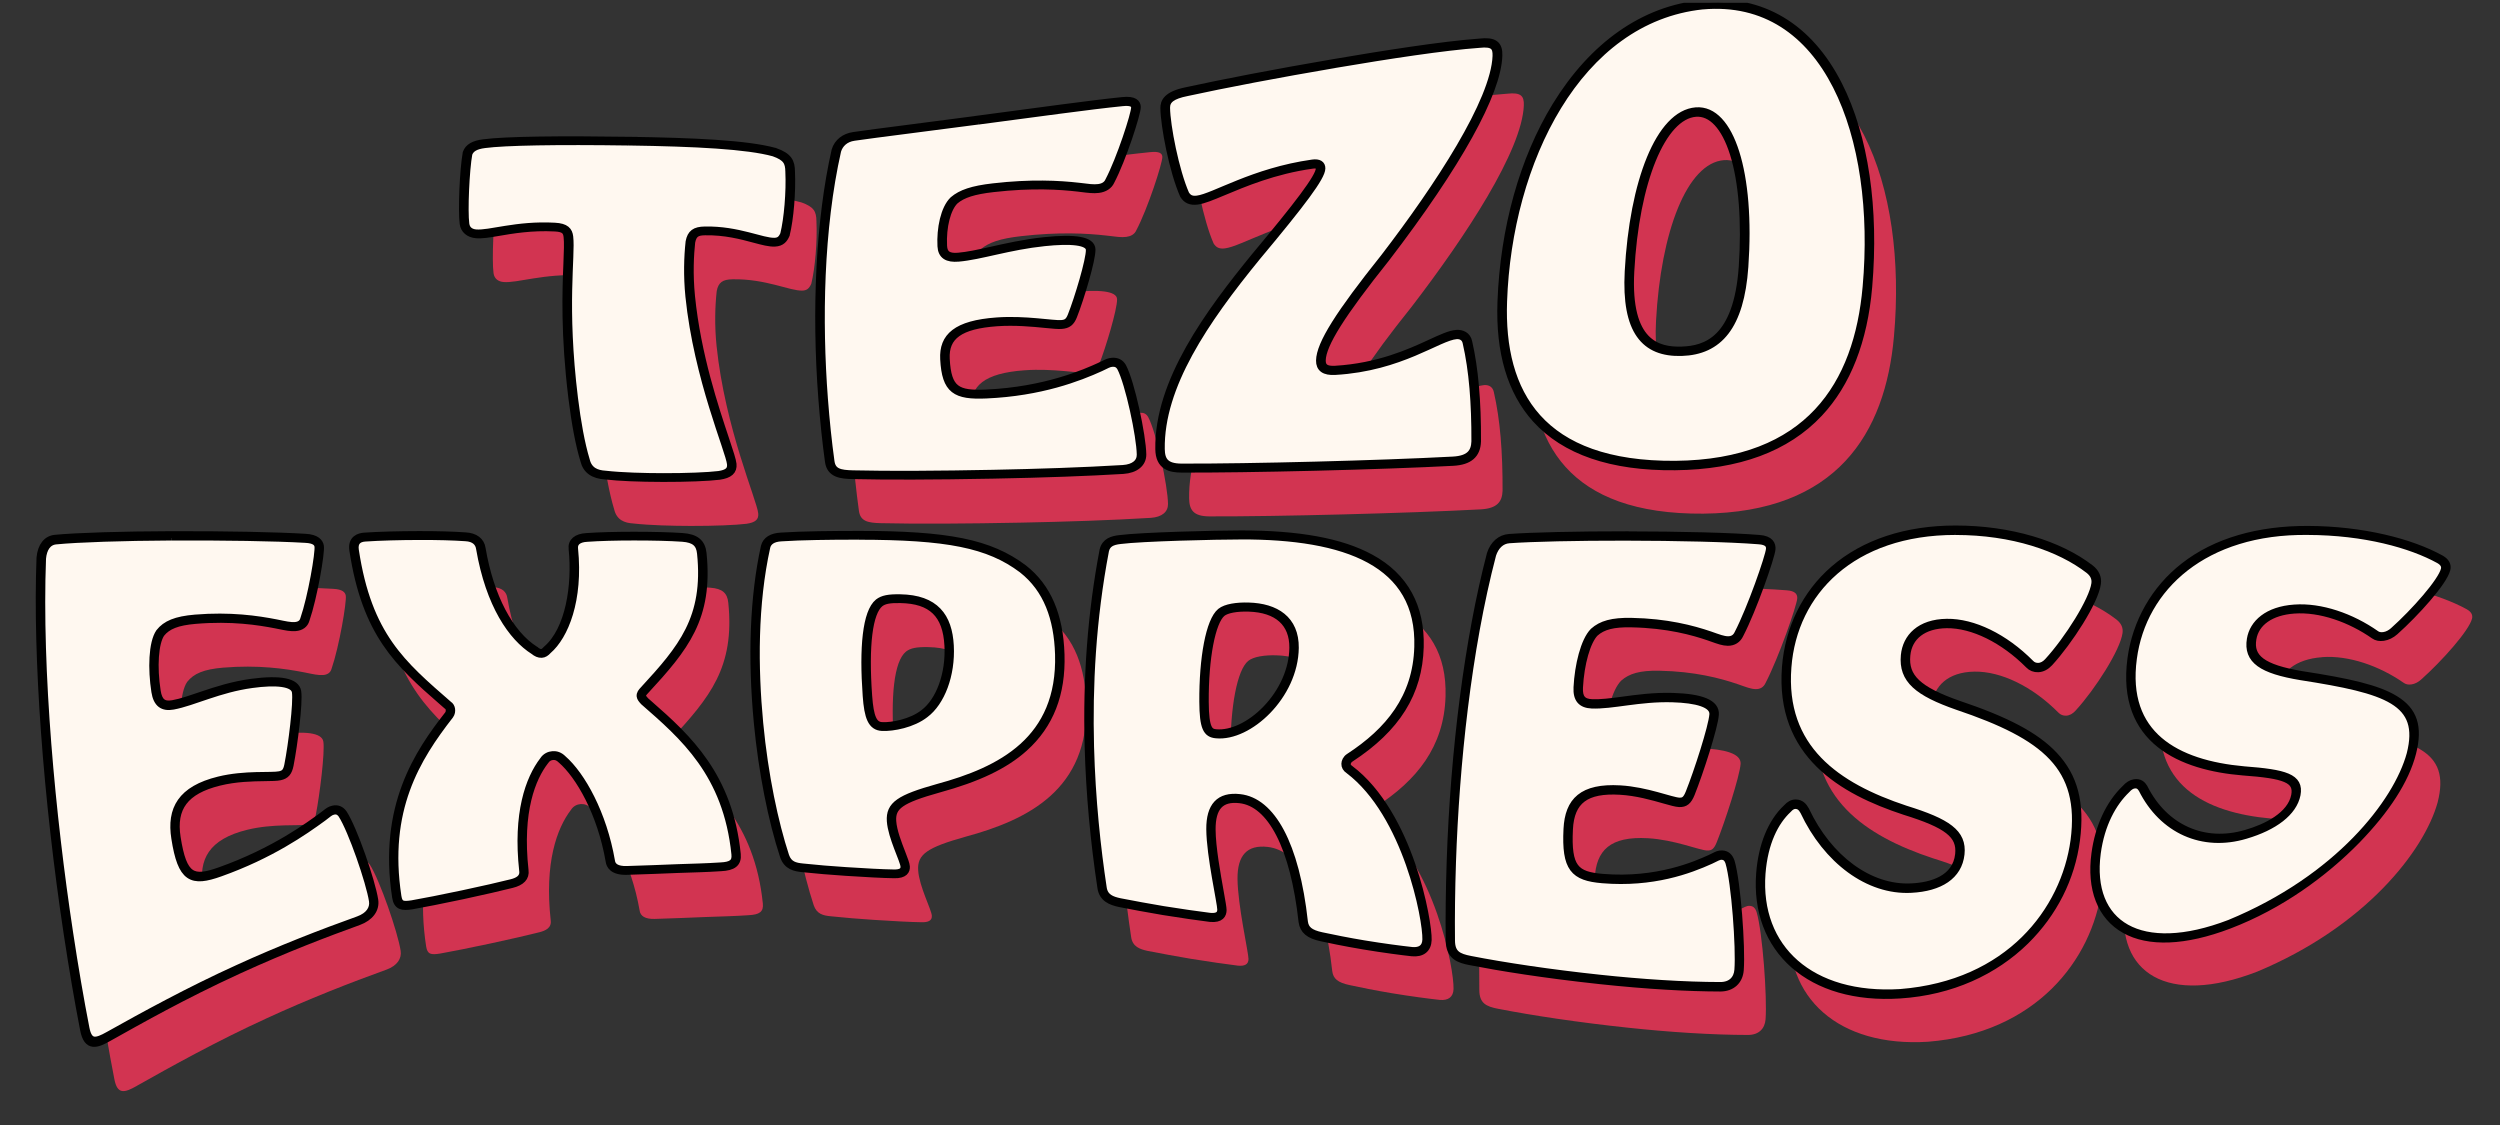
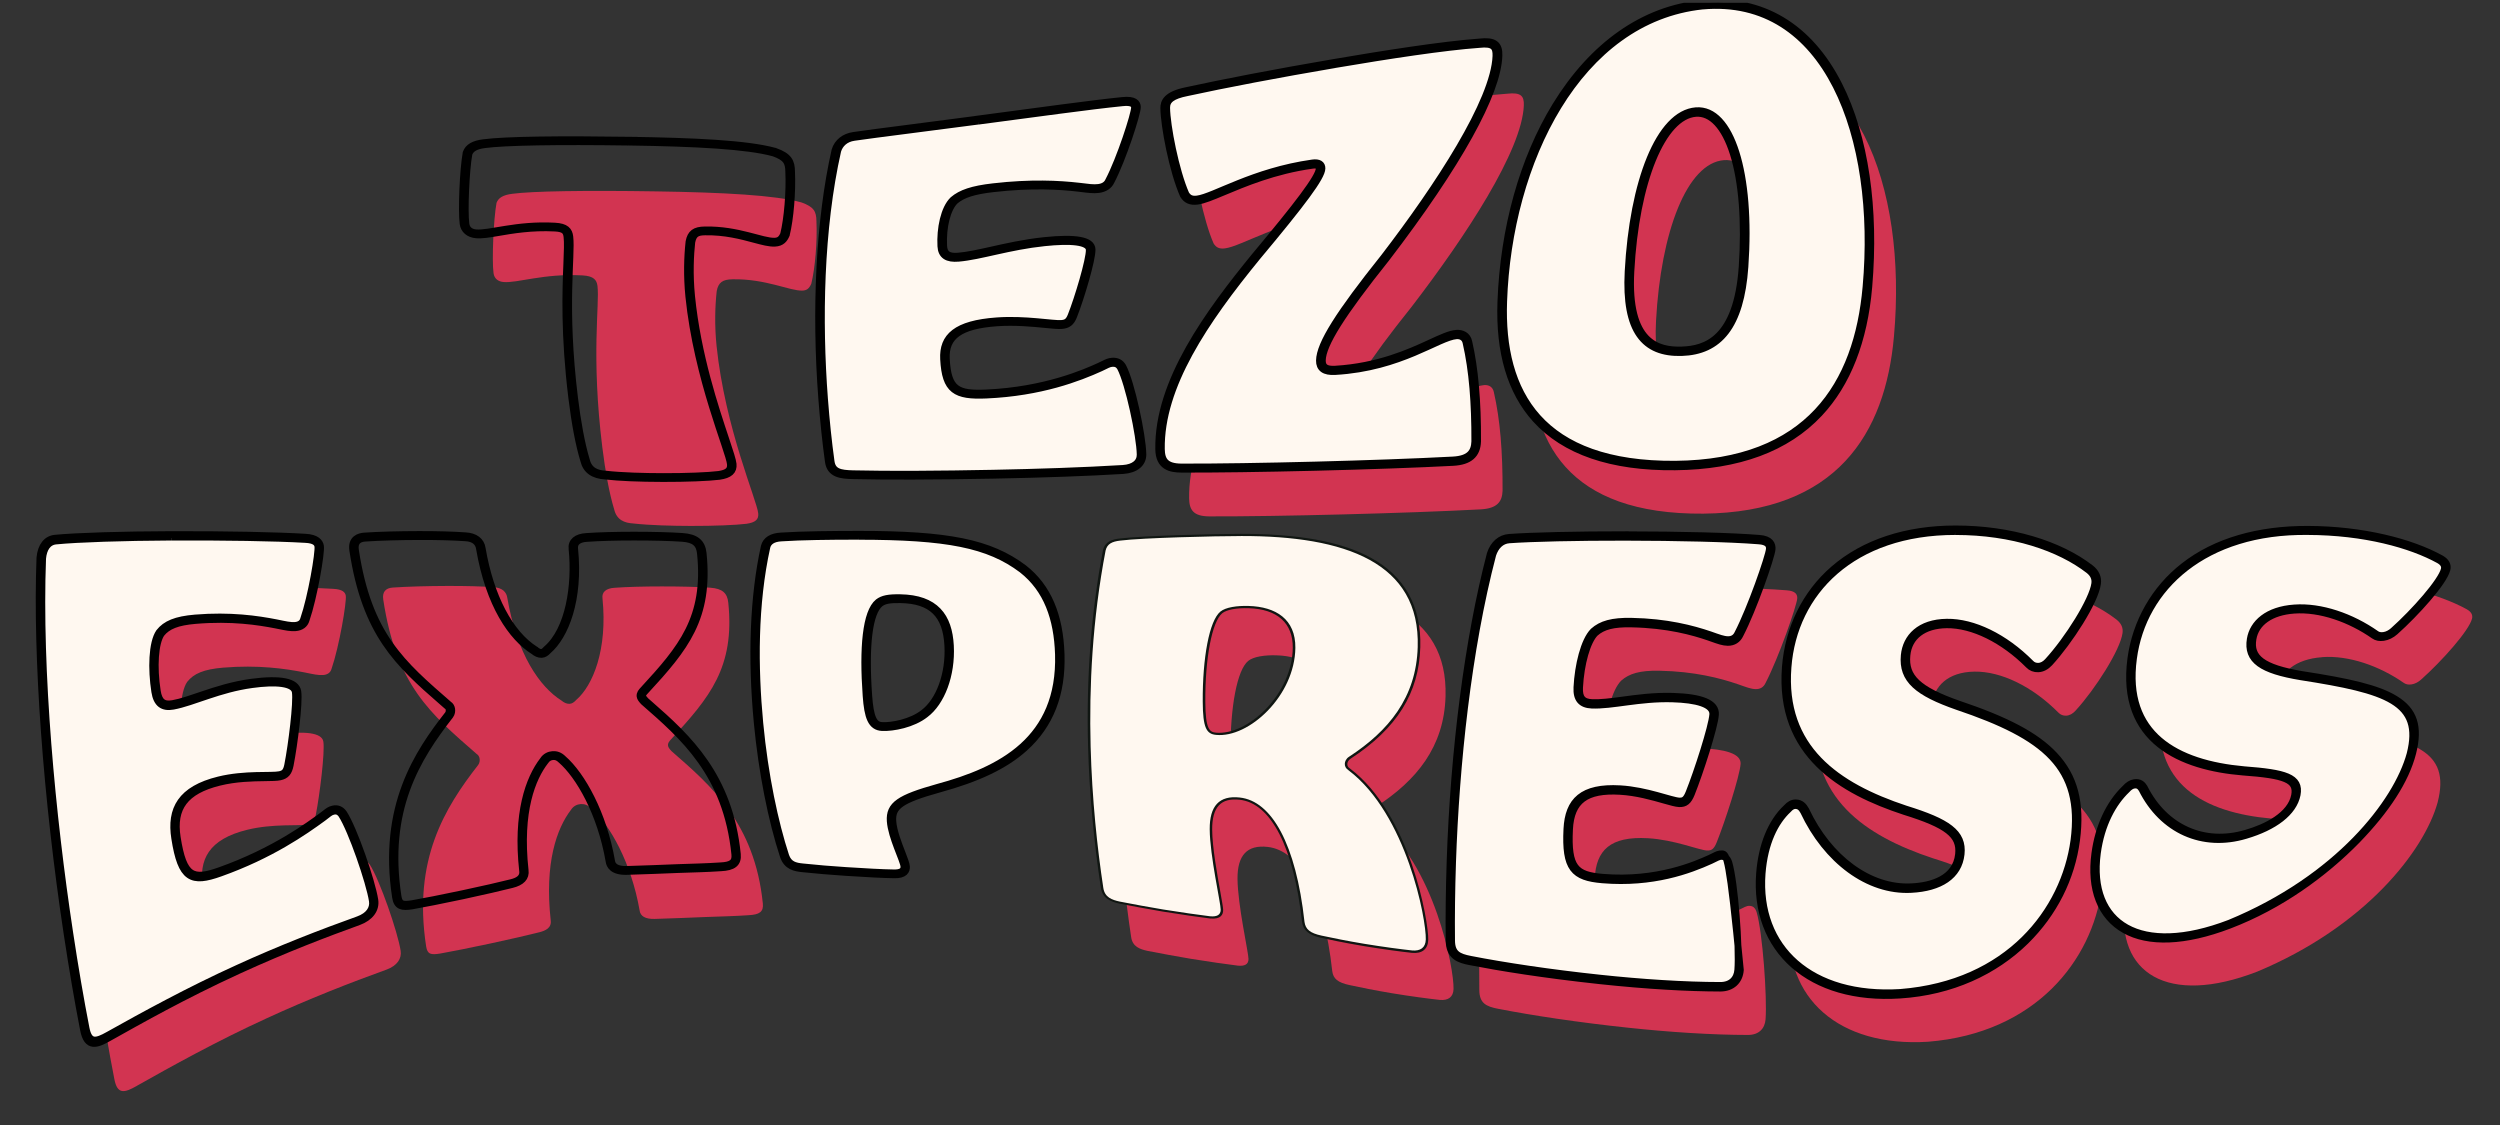
<svg xmlns="http://www.w3.org/2000/svg" width="731" height="329" viewBox="0 0 731 329" fill="none">
  <rect x="0" y="0" width="731" height="329" fill="#333333" stroke="none" />
  <g clip-path="url(#clip0_69_1993)">
    <path d="M185.193 153.064C182.538 152.916 180.316 152.006 179.592 148.965C178.12 144.142 176.971 137.668 176.122 130.825C172.794 103.932 175.365 89.195 174.708 83.639C174.491 81.871 173.618 80.702 170.297 80.525C159.039 79.896 151.241 82.84 147.206 82.463C145.733 82.322 144.543 81.56 144.31 79.874C143.794 76.108 144.326 63.916 145.184 59.321C145.724 57.856 147.081 57.006 149.794 56.665C155.585 55.889 171.071 55.63 191.866 55.962C211.538 56.266 226.675 57.057 234.347 59.188C238.025 60.505 238.691 61.859 238.724 64.663C239.007 70.515 238.333 78.446 237.226 82.951C236.602 84.379 235.912 84.919 234.622 84.971C230.952 85.111 223.979 81.486 214.201 81.664C211.255 81.708 210.049 82.603 209.566 85.119C209.083 89.521 208.909 95.047 209.516 101.069C211.996 125.165 221.374 146.354 221.707 150.127C221.873 151.888 220.9 152.768 218.295 153.153C215.166 153.537 208.85 153.796 201.985 153.782C196.526 153.767 190.002 153.604 185.184 153.064H185.193Z" fill="#D23451" />
-     <path d="M257.597 152.975C253.711 152.894 251.564 152.405 251.148 149.357C250.366 143.757 249.716 137.528 249.217 131.032C247.486 108.364 247.911 81.361 253.07 58.522C253.686 56.539 255.267 54.986 257.88 54.616C264.778 53.617 279.174 51.871 294.153 49.874C310.438 47.736 326.922 45.42 336.284 44.488C339.096 44.177 339.854 44.902 339.87 45.886C339.895 47.736 335.635 60.927 332.256 67.348C331.724 68.532 330.625 69.094 329.335 69.264C327.854 69.457 326.373 69.227 323.585 68.887C317.827 68.229 309.63 67.777 298.521 69.057C292.413 69.753 289.118 70.899 286.797 72.86C284.134 75.39 282.96 81.301 283.227 86.428C283.368 89.188 285.074 90.238 288.369 89.957C294.768 89.417 303.098 86.51 313.542 85.422C321.056 84.645 326.573 85 326.631 87.494C326.698 90.409 323.327 101.669 321.305 106.759C320.631 108.46 319.916 108.926 318.476 109.037C315.946 109.222 307.925 107.669 299.603 108.268C287.662 109.126 283.684 112.892 284.034 119.454C284.517 128.635 287.471 130.366 296.574 129.959C312.451 129.256 323.594 124.943 329.993 122.028C331.765 121.222 332.298 120.771 333.371 120.697C334.445 120.63 335.177 121 335.726 121.94C338.156 126.519 341.443 141.981 341.526 147.352C341.56 149.609 339.829 151.2 336.484 151.421C325.042 152.124 311.494 152.561 298.463 152.82C282.969 153.13 268.173 153.227 257.58 152.975H257.597Z" fill="#D23451" />
    <path d="M353.584 150.992C349.007 150.963 347.75 149.15 347.7 145.747C347.434 127.37 360.407 108.32 375.785 89.506C388.958 73.755 394.641 66.187 394.658 63.657C394.675 62.451 393.759 61.822 391.912 62.073C374.545 64.515 362.953 72.046 358.185 72.623C356.529 72.838 355.606 72.379 354.857 71.181C351.861 64.374 349.29 51.213 349.223 45.945C349.198 43.667 350.871 42.394 355.173 41.536C366.016 39.161 382.301 36.054 398.402 33.317C414.313 30.609 430.407 28.153 440.667 27.405C444.778 26.939 445.668 28.093 445.568 30.816C445.06 44 428.651 68.991 412.832 89.609C399.609 106.152 394.009 115 393.934 119.861C393.909 122.125 395.324 123.249 398.536 123.057C417.8 121.954 428.784 112.966 434.001 112.596C435.258 112.514 436.489 113.069 436.797 114.638C438.67 122.783 439.394 132.334 439.352 143.513C439.236 146.709 437.763 148.662 433.003 148.936C422.252 149.513 407.281 150.038 392.661 150.415C378.048 150.793 363.611 151.022 353.567 150.992H353.584Z" fill="#D23451" />
    <path d="M498.018 150.193C458.558 150.489 446.858 129.338 447.815 102.571C449.238 61.703 469.592 20.044 505.973 16.182C542.546 12.897 557.732 54.468 553.796 98.317C551.275 126.933 536.945 149.801 498.018 150.193ZM518.381 92.435C520.319 65.062 514.27 46.041 504.076 46.825C493.325 47.669 485.628 67.614 484.221 93.848C483.281 111.301 488.981 117.863 499.874 117.53C510.758 117.197 517.149 109.954 518.381 92.435Z" fill="#D23451" />
    <path d="M40.001 317.519C36.381 319.575 34.309 320.101 33.436 315.529C31.805 307.191 30.19 297.743 28.676 287.815C23.4 253.191 19.414 210.659 20.637 177.781C20.895 174.933 22.143 172.862 24.557 172.654C30.906 172.018 44.262 171.582 58.183 171.5C73.328 171.412 88.698 171.656 97.485 172.181C100.115 172.314 100.947 173.172 101.105 174.178C101.388 176.021 99.216 188.967 96.944 195.559C96.612 196.773 95.654 197.29 94.448 197.379C93.075 197.483 91.635 197.15 88.939 196.595C83.38 195.522 75.55 194.361 65.232 195.219C59.556 195.7 56.619 196.972 54.73 199.384C52.6 202.491 52.408 210.171 53.457 216.814C54.023 220.395 55.787 221.631 58.841 221.061C64.782 219.944 72.188 216.037 81.891 214.713C88.864 213.744 94.132 214.173 94.548 216.844C95.03 219.944 93.499 232.291 92.351 238.21C91.968 240.17 91.369 240.77 90.029 241.066C87.691 241.598 79.919 240.74 72.197 242.649C61.121 245.401 57.984 251.231 59.332 259.776C61.212 271.776 64.233 273.026 72.671 269.963C87.383 264.681 97.161 257.8 102.736 253.709C104.284 252.57 104.708 252.015 105.707 251.786C106.705 251.556 107.438 251.845 108.095 252.755C111.032 257.268 116.308 272.56 117.149 278.005C117.506 280.306 116.117 282.37 113.046 283.502C102.52 287.297 89.996 292.202 77.938 297.765C63.601 304.313 49.879 311.926 40.018 317.496L40.001 317.519Z" fill="#D23451" />
    <path d="M218.836 267.61C214.783 267.891 210.714 267.973 206.312 268.135C201.91 268.298 197.025 268.542 191.45 268.69C188.662 268.772 187.231 267.869 187.023 266.212C184.626 252.399 178.344 241.117 172.818 236.316C171.853 235.347 170.796 235.036 169.789 235.11C168.791 235.184 167.668 235.665 166.977 236.767C162.808 242.19 159.171 252.318 161.027 269.097C161.343 271.324 159.454 272.16 157.682 272.596C154.786 273.351 149.119 274.638 143.411 275.874C137.702 277.087 131.794 278.286 128.657 278.826C126.002 279.233 124.962 279.085 124.596 276.68C120.718 251.341 130.03 236.242 139.824 223.665C140.249 223.073 140.323 222.385 140.24 221.852C140.165 221.312 139.916 220.794 139.35 220.439C125.811 208.639 115.875 200.39 112.064 175.325C111.723 173.076 112.771 171.951 114.835 171.803C119.146 171.507 125.045 171.352 130.787 171.33C136.013 171.315 140.731 171.433 144.243 171.692C146.872 171.818 148.104 173.128 148.337 174.829C151.183 191.386 157.84 200.856 164.197 204.859C164.963 205.48 165.695 205.835 166.552 205.798C167.235 205.768 167.859 205.354 168.458 204.688C173.368 200.479 177.695 189.922 176.164 174.925C175.939 173.142 177.187 171.996 179.783 171.863C183.228 171.604 188.438 171.47 193.489 171.47C198.881 171.47 204.123 171.589 207.627 171.84C211.305 172.092 212.67 173.468 212.952 176.235C214.908 195.211 207.394 204.023 196.285 216.104C195.686 216.747 195.236 217.265 195.328 218.02C195.386 218.523 195.785 219.019 196.36 219.64C207.876 229.709 220.666 240.592 223.055 264.207C223.296 266.597 222.089 267.462 218.836 267.603V267.61Z" fill="#D23451" />
-     <path d="M242.952 267.921C240.655 267.699 238.833 267.263 237.942 264.725C234.772 255.085 231.801 241.236 230.336 225.899C228.789 209.557 228.689 191.113 232.383 174.378C232.766 172.869 234.073 171.863 236.669 171.737C242.203 171.36 250.899 171.241 259.253 171.256C285.016 171.286 297.182 173.616 306.976 181C314.291 186.733 317.303 195.285 317.636 205.761C318.377 230.819 300.669 239.689 282.328 244.654C271.12 247.798 268.149 249.788 268.473 254.523C268.806 259.258 272.351 265.946 272.468 267.751C272.559 269.164 271.461 269.704 269.513 269.66C266.11 269.615 260.901 269.319 255.525 268.972C251.29 268.698 246.879 268.335 242.943 267.921H242.952ZM278.742 223.31C283.394 219.818 286.506 211.88 286.048 203.231C285.599 194.708 281.704 189.382 271.369 189.212C267.932 189.152 266.235 189.507 264.928 190.514C261.342 193.406 260.393 203.853 261.417 217.902C261.874 224.168 262.915 227.009 266.102 227.164C269.289 227.312 275.064 226.217 278.75 223.31H278.742Z" fill="#D23451" />
    <path d="M335.693 172.499C341.934 171.693 363.694 171.16 371.008 171.175C401.531 171.108 423.442 178.95 422.676 203.638C422.252 218.427 414.138 228.2 402.563 235.739C401.714 236.279 401.357 237.167 401.348 237.773C401.332 238.535 401.656 239.179 402.488 239.719C419.431 252.585 425.206 283.317 425.014 289.191C424.939 291.566 423.433 292.601 420.987 292.372C417.883 292.039 412.499 291.329 406.957 290.412C402.397 289.657 397.67 288.71 394.575 288.029C391.155 287.297 389.856 286.172 389.557 284.012C387.052 261.218 379.971 248.649 370.626 247.635C364.626 246.969 361.813 250.121 361.847 256.905C361.897 264.688 365.067 278.5 365.059 280.409C365.059 282.007 363.927 282.54 361.971 282.355C358.385 281.896 353.5 281.223 348.283 280.365C343.881 279.64 339.637 278.819 335.559 278.042C333.271 277.546 331.141 276.799 330.75 273.995C329.002 262.446 327.463 248.286 327.038 232.735C326.572 215.113 327.538 195.604 331.407 175.399C331.881 173.461 333.254 172.773 335.693 172.499ZM363.736 229.31C373.289 230.242 386.711 217.931 386.886 203.875C386.977 195.463 381.152 191.838 373.23 191.616C369.785 191.512 366.515 191.993 364.975 193.251C361.713 195.922 359.725 206.79 359.808 219.611C359.858 227.253 360.873 229.066 363.736 229.317V229.31Z" fill="#D23451" />
    <path d="M438.105 294.984C434.526 294.296 432.588 293.356 432.554 289.509C432.471 282.444 432.571 274.609 432.854 266.478C433.827 238.099 437.289 204.592 444.62 176.627C445.411 174.215 447.042 172.447 449.488 172.292C455.946 171.826 469.368 171.522 483.29 171.537C498.435 171.559 513.738 171.907 522.384 172.602C524.98 172.773 525.596 173.801 525.512 174.992C525.338 177.212 520.045 192.393 516.267 199.665C515.652 201.019 514.586 201.522 513.388 201.5C512.015 201.478 510.684 200.952 508.162 200.065C502.961 198.289 495.506 196.321 485.187 196.121C479.512 196.01 476.358 196.943 474.011 199.044C471.29 201.803 469.551 209.024 469.227 215.468C469.052 218.937 470.508 220.491 473.562 220.624C479.504 220.883 487.475 218.523 497.17 218.804C504.143 219.011 509.161 220.306 508.953 223.369C508.695 226.942 504.393 240.252 501.98 246.259C501.172 248.264 500.473 248.745 499.134 248.686C496.795 248.582 489.589 245.541 481.867 245.097C470.791 244.461 466.705 248.619 466.297 256.875C465.723 268.417 468.253 271.006 476.683 271.724C491.395 272.952 502.121 268.912 508.329 266.108C510.051 265.332 510.584 264.836 511.582 264.873C512.581 264.91 513.205 265.443 513.621 266.656C515.369 272.523 516.742 291.566 516.251 298.054C516.043 300.784 514.27 302.604 511.166 302.619C500.532 302.611 487.975 301.783 475.917 300.488C461.579 298.964 447.899 296.9 438.13 294.984H438.105Z" fill="#D23451" />
    <path d="M577.371 196.38C569.458 196.484 565.43 200.767 564.931 206.065C564.24 213.219 568.842 216.977 580.442 221.016C606.122 229.672 617.314 238.676 614.501 260.101C611.705 280.616 595.387 302.064 563.732 304.609C537.587 306.236 521.684 291.743 523.332 269.859C524.031 260.804 527.177 254.708 530.988 251.157C531.728 250.306 532.427 249.973 533.093 249.98C534.266 249.988 534.882 250.683 535.465 251.711C542.172 265.997 554.371 275.171 566.928 274.49C575.357 274.047 580.816 270.562 581.515 264.17C582.189 257.911 577.588 254.804 565.289 250.994C545.109 244.328 529.091 233.26 530.93 209.556C532.602 187.532 549.836 169.88 579.893 169.88C596.627 169.88 610.39 174.622 618.887 181.184C620.301 182.309 620.825 183.604 620.634 185.076C620.002 189.959 612.712 201.441 606.862 207.825C606.08 208.683 605.165 209.216 604.141 209.261C603.284 209.298 602.468 209.002 601.869 208.358C594.264 200.701 585.102 196.277 577.363 196.38H577.371Z" fill="#D23451" />
    <path d="M679.008 192.163C671.094 192.711 666.859 196.639 666.093 201.256C665.045 207.448 669.463 210.348 680.847 212.213C706.053 216.089 716.687 219.337 712.76 234.629C708.865 248.73 691.632 270.932 659.977 284.116C633.831 294.244 618.595 284.589 621.333 263.83C622.481 255.307 625.934 249.144 629.92 245.312C630.702 244.424 631.418 244.01 632.084 243.914C633.257 243.744 633.84 244.276 634.372 245.12C640.372 257.098 652.113 262.321 664.67 258.525C673.1 256.025 678.708 251.763 679.732 246.592C680.722 241.48 676.304 240.237 664.213 239.357C644.399 237.625 628.913 229.228 631.926 206.93C634.697 186.09 652.804 169.495 682.861 169.836C699.595 169.88 713.117 173.683 721.272 178.144C722.629 178.921 723.086 179.831 722.82 180.903C721.93 184.41 714.058 193.251 707.892 198.741C707.068 199.466 706.127 199.976 705.104 200.124C704.247 200.25 703.456 200.109 702.882 199.687C695.684 194.671 686.755 191.579 679.016 192.141L679.008 192.163Z" fill="#D23451" />
-     <path d="M193.897 139.628C186.724 139.613 181.057 139.362 177.038 138.911C173.642 138.726 171.737 137.335 171.071 134.553C169.706 130.077 168.533 123.951 167.609 116.39C165.338 97.91 165.829 84.918 166.153 77.18C166.303 73.547 166.419 70.928 166.211 69.205C166.012 67.54 165.304 66.556 162.25 66.393C155.294 66.023 149.577 67.022 145.416 67.732C142.812 68.176 140.756 68.509 139.167 68.361C138.268 68.28 136.146 67.821 135.83 65.446C135.322 61.725 135.83 49.57 136.72 44.835C137.32 43.2 138.817 42.349 141.58 42.002C148.196 41.129 164.248 40.988 183.778 41.262C202.767 41.55 218.328 42.246 226.433 44.48C230.353 45.878 231.027 47.373 231.06 50.206C231.335 56.066 230.677 63.959 229.545 68.554C228.971 69.871 228.256 70.743 226.558 70.81C225.069 70.869 223.188 70.374 220.791 69.737C216.93 68.702 212.112 67.407 206.146 67.51C203.383 67.555 202.351 68.332 201.885 70.736C201.494 74.332 201.17 80.021 201.827 86.635C203.574 103.887 209.017 119.942 211.871 128.575C213.077 132.2 213.868 134.597 213.976 135.692C214.159 137.594 213.052 138.585 210.273 138.992C207.069 139.384 200.645 139.643 193.888 139.628H193.897Z" fill="#FFF8F0" />
    <path d="M183.794 41.543C203.458 41.832 218.586 42.616 226.258 44.746C229.928 46.063 230.594 47.417 230.635 50.221C230.91 56.073 230.244 64.011 229.129 68.51C228.505 69.937 227.814 70.478 226.524 70.529C222.855 70.677 215.89 67.045 206.112 67.23C203.166 67.281 201.96 68.169 201.469 70.685C200.986 75.087 200.811 80.613 201.41 86.643C203.874 110.739 213.243 131.927 213.576 135.7C213.743 137.461 212.769 138.341 210.165 138.726C207.027 139.111 200.72 139.37 193.855 139.355C188.396 139.34 181.872 139.185 177.054 138.637C174.399 138.489 172.177 137.579 171.453 134.539C169.989 129.715 168.841 123.241 168 116.406C164.688 89.52 167.268 74.783 166.61 69.227C166.402 67.459 165.52 66.29 162.208 66.12C150.958 65.506 143.152 68.45 139.117 68.081C137.644 67.94 136.454 67.185 136.229 65.499C135.713 61.733 136.262 49.548 137.119 44.954C137.66 43.489 139.017 42.638 141.73 42.298C147.513 41.514 162.999 41.24 183.786 41.55M183.728 40.988C164.147 40.715 148.037 40.855 141.388 41.728C138.534 42.083 136.92 43.008 136.304 44.68C136.304 44.687 136.304 44.702 136.296 44.709C136.296 44.717 136.296 44.732 136.296 44.739C135.405 49.489 134.906 61.681 135.414 65.417C135.663 67.245 137.078 68.458 139.2 68.657C140.856 68.813 142.944 68.473 145.582 68.021C149.718 67.311 155.393 66.32 162.275 66.682C165.004 66.823 165.604 67.637 165.787 69.19C165.995 70.899 165.878 73.511 165.737 77.136C165.412 84.882 164.921 97.88 167.201 116.383C168.133 123.966 169.307 130.1 170.68 134.605C171.362 137.476 173.442 138.992 177.037 139.199C181.065 139.651 186.74 139.902 193.913 139.917C200.687 139.932 207.136 139.673 210.348 139.281C213.327 138.844 214.558 137.735 214.359 135.7C214.25 134.583 213.46 132.179 212.245 128.539C209.183 119.306 203.957 103.873 202.218 86.643C201.56 80.051 201.885 74.384 202.276 70.781C202.767 68.288 203.915 67.836 206.154 67.799C212.029 67.696 216.797 68.983 220.625 70.011C223.063 70.662 224.985 71.173 226.558 71.106C228.605 71.017 229.37 69.886 229.903 68.68C229.903 68.665 229.911 68.657 229.92 68.643C229.92 68.628 229.92 68.621 229.928 68.606C231.068 63.997 231.725 56.073 231.451 50.192C231.417 47.314 230.693 45.694 226.649 44.251C226.641 44.251 226.624 44.243 226.616 44.236C226.599 44.236 226.591 44.236 226.574 44.229C218.411 41.98 202.775 41.284 183.719 40.996L183.728 40.988Z" fill="#101612" />
    <path d="M183.794 41.543C203.458 41.832 218.586 42.616 226.258 44.746C229.928 46.063 230.594 47.417 230.635 50.221C230.91 56.073 230.244 64.011 229.129 68.51C228.505 69.937 227.814 70.478 226.524 70.529C222.855 70.677 215.89 67.045 206.112 67.23C203.166 67.281 201.96 68.169 201.469 70.685C200.986 75.087 200.811 80.613 201.41 86.643C203.874 110.739 213.243 131.927 213.576 135.7C213.743 137.461 212.769 138.341 210.165 138.726C207.027 139.111 200.72 139.37 193.855 139.355C188.396 139.34 181.872 139.185 177.054 138.637C174.399 138.489 172.177 137.579 171.453 134.539C169.989 129.715 168.841 123.241 168 116.406C164.688 89.52 167.268 74.783 166.61 69.227C166.402 67.459 165.52 66.29 162.208 66.12C150.958 65.506 143.152 68.45 139.117 68.081C137.644 67.94 136.454 67.185 136.229 65.499C135.713 61.733 136.262 49.548 137.119 44.954C137.66 43.489 139.017 42.638 141.73 42.298C147.513 41.514 162.999 41.24 183.786 41.55M183.728 40.988C164.147 40.715 148.037 40.855 141.388 41.728C138.534 42.083 136.92 43.008 136.304 44.68C136.304 44.687 136.304 44.702 136.296 44.709C136.296 44.717 136.296 44.732 136.296 44.739C135.405 49.489 134.906 61.681 135.414 65.417C135.663 67.245 137.078 68.458 139.2 68.657C140.856 68.813 142.944 68.473 145.582 68.021C149.718 67.311 155.393 66.32 162.275 66.682C165.004 66.823 165.604 67.637 165.787 69.19C165.995 70.899 165.878 73.511 165.737 77.136C165.412 84.882 164.921 97.88 167.201 116.383C168.133 123.966 169.307 130.1 170.68 134.605C171.362 137.476 173.442 138.992 177.037 139.199C181.065 139.651 186.74 139.902 193.913 139.917C200.687 139.932 207.136 139.673 210.348 139.281C213.327 138.844 214.558 137.735 214.359 135.7C214.25 134.583 213.46 132.179 212.245 128.539C209.183 119.306 203.957 103.873 202.218 86.643C201.56 80.051 201.885 74.384 202.276 70.781C202.767 68.288 203.915 67.836 206.154 67.799C212.029 67.696 216.797 68.983 220.625 70.011C223.063 70.662 224.985 71.173 226.558 71.106C228.605 71.017 229.37 69.886 229.903 68.68C229.903 68.665 229.911 68.657 229.92 68.643C229.92 68.628 229.92 68.621 229.928 68.606C231.068 63.997 231.725 56.073 231.451 50.192C231.417 47.314 230.693 45.694 226.649 44.251C226.641 44.251 226.624 44.243 226.616 44.236C226.599 44.236 226.591 44.236 226.574 44.229C218.411 41.98 202.775 41.284 183.719 40.996L183.728 40.988Z" stroke="black" stroke-width="2" />
    <path d="M290.358 138.681C272.6 139.029 258.845 139.044 249.466 138.822C245.264 138.733 243.059 138.104 242.626 134.938C241.852 129.36 241.203 123.189 240.696 116.605C238.698 90.512 239.997 64.233 244.565 44.051C245.272 41.757 247.161 40.248 249.741 39.886C256.623 38.887 271.21 37.111 286.03 35.129C303.614 32.806 319.383 30.601 328.187 29.728C330.8 29.439 332.139 29.994 332.164 31.378C332.189 33.257 327.929 46.492 324.517 52.98C323.984 54.172 322.844 54.919 321.222 55.126C319.832 55.303 318.459 55.126 316.179 54.852C315.904 54.815 315.621 54.786 315.347 54.749C310.187 54.149 301.966 53.58 290.432 54.904C284.641 55.562 281.329 56.62 278.999 58.588C276.669 60.808 275.238 66.29 275.529 71.942C275.662 74.465 277.118 75.478 280.247 75.212C283.026 74.975 286.139 74.295 289.742 73.496C294.327 72.475 299.528 71.284 305.419 70.67C314.198 69.752 318.867 70.529 318.925 73.007C318.991 75.996 315.621 87.249 313.574 92.383C312.875 94.137 312.068 94.773 310.371 94.906C309.43 94.98 307.799 94.817 305.736 94.618C301.974 94.248 296.815 93.752 291.506 94.129C280.505 94.913 275.962 98.117 276.328 104.997C276.81 114.178 279.773 115.621 288.452 115.229C305.835 114.46 317.752 109.133 321.696 107.328C322.204 107.098 322.603 106.899 322.944 106.728C323.843 106.285 324.384 106.011 325.257 105.952C326.506 105.87 327.371 106.314 327.987 107.365C330.425 111.959 333.729 127.406 333.812 132.911C333.853 135.433 331.831 137.076 328.403 137.298C318.276 137.919 305.486 138.393 290.374 138.681H290.358Z" fill="#FFF8F0" />
    <path d="M286.039 35.425C302.315 33.287 318.792 30.978 328.153 30.046C330.958 29.735 331.723 30.46 331.74 31.444C331.765 33.294 327.504 46.485 324.126 52.907C323.593 54.09 322.495 54.653 321.205 54.815C319.732 55.008 318.243 54.778 315.455 54.438C309.697 53.78 301.508 53.328 290.399 54.608C284.291 55.304 280.996 56.45 278.683 58.411C276.02 60.941 274.847 66.86 275.113 71.979C275.254 74.739 276.96 75.789 280.256 75.508C286.655 74.968 294.984 72.061 305.419 70.973C312.925 70.196 318.451 70.551 318.509 73.044C318.575 75.959 315.205 87.219 313.183 92.309C312.509 94.011 311.794 94.477 310.354 94.588C307.824 94.773 299.802 93.219 291.481 93.819C279.54 94.669 275.571 98.443 275.912 105.005C276.394 114.186 279.348 115.917 288.444 115.51C304.321 114.807 315.463 110.494 321.862 107.579C323.635 106.773 324.167 106.322 325.241 106.248C326.314 106.181 327.038 106.551 327.596 107.491C330.026 112.07 333.313 127.532 333.388 132.903C333.421 135.16 331.69 136.75 328.345 136.972C316.903 137.675 303.356 138.112 290.324 138.371C274.83 138.681 260.035 138.778 249.441 138.526C245.555 138.445 243.408 137.964 243.001 134.908C242.227 129.308 241.569 123.071 241.078 116.583C239.356 93.907 239.797 66.904 244.956 44.066C245.572 42.083 247.153 40.529 249.766 40.16C256.656 39.161 271.052 37.407 286.022 35.41M285.997 34.818C271.16 36.808 256.556 38.591 249.658 39.59C246.895 39.982 244.881 41.572 244.141 43.977C244.141 43.977 244.141 43.984 244.141 43.992C244.141 43.992 244.141 43.999 244.141 44.007C239.572 64.204 238.282 90.497 240.288 116.598C240.796 123.19 241.445 129.36 242.218 134.938C242.718 138.644 245.788 139.014 249.45 139.088C258.828 139.31 272.592 139.295 290.349 138.955C305.469 138.667 318.259 138.193 328.395 137.579C332.006 137.342 334.211 135.537 334.178 132.866C334.095 127.34 330.783 111.819 328.336 107.209C327.646 106.033 326.631 105.523 325.224 105.611C324.251 105.678 323.643 105.981 322.72 106.44C322.37 106.61 321.979 106.81 321.488 107.032C317.56 108.83 305.711 114.134 288.41 114.904C279.898 115.288 277.168 113.949 276.702 104.946C276.353 98.265 280.78 95.158 291.498 94.396C296.765 94.026 301.899 94.522 305.636 94.891C307.808 95.106 309.372 95.261 310.362 95.187C312.26 95.047 313.192 94.322 313.949 92.428C315.996 87.271 319.383 75.959 319.316 72.941C319.249 70.226 314.573 69.382 305.394 70.344C299.47 70.958 294.244 72.157 289.642 73.185C286.056 73.984 282.96 74.657 280.214 74.894C277.285 75.146 276.037 74.265 275.92 71.883C275.637 66.305 277.018 60.911 279.299 58.729C281.537 56.842 284.766 55.822 290.424 55.178C301.899 53.861 310.079 54.438 315.214 55.03C315.488 55.067 315.763 55.096 316.037 55.133C318.359 55.422 319.757 55.599 321.213 55.415C322.986 55.193 324.292 54.342 324.891 53.018C328.32 46.492 332.589 33.19 332.564 31.289C332.547 30.201 331.773 28.996 328.187 29.388C319.383 30.268 303.605 32.473 285.997 34.803V34.818Z" fill="#101612" />
    <path d="M286.039 35.425C302.315 33.287 318.792 30.978 328.153 30.046C330.958 29.735 331.723 30.46 331.74 31.444C331.765 33.294 327.504 46.485 324.126 52.907C323.593 54.09 322.495 54.653 321.205 54.815C319.732 55.008 318.243 54.778 315.455 54.438C309.697 53.78 301.508 53.328 290.399 54.608C284.291 55.304 280.996 56.45 278.683 58.411C276.02 60.941 274.847 66.86 275.113 71.979C275.254 74.739 276.96 75.789 280.256 75.508C286.655 74.968 294.984 72.061 305.419 70.973C312.925 70.196 318.451 70.551 318.509 73.044C318.575 75.959 315.205 87.219 313.183 92.309C312.509 94.011 311.794 94.477 310.354 94.588C307.824 94.773 299.802 93.219 291.481 93.819C279.54 94.669 275.571 98.443 275.912 105.005C276.394 114.186 279.348 115.917 288.444 115.51C304.321 114.807 315.463 110.494 321.862 107.579C323.635 106.773 324.167 106.322 325.241 106.248C326.314 106.181 327.038 106.551 327.596 107.491C330.026 112.07 333.313 127.532 333.388 132.903C333.421 135.16 331.69 136.75 328.345 136.972C316.903 137.675 303.356 138.112 290.324 138.371C274.83 138.681 260.035 138.778 249.441 138.526C245.555 138.445 243.408 137.964 243.001 134.908C242.227 129.308 241.569 123.071 241.078 116.583C239.356 93.907 239.797 66.904 244.956 44.066C245.572 42.083 247.153 40.529 249.766 40.16C256.656 39.161 271.052 37.407 286.022 35.41M285.997 34.818C271.16 36.808 256.556 38.591 249.658 39.59C246.895 39.982 244.881 41.572 244.141 43.977C244.141 43.977 244.141 43.984 244.141 43.992C244.141 43.992 244.141 43.999 244.141 44.007C239.572 64.204 238.282 90.497 240.288 116.598C240.796 123.19 241.445 129.36 242.218 134.938C242.718 138.644 245.788 139.014 249.45 139.088C258.828 139.31 272.592 139.295 290.349 138.955C305.469 138.667 318.259 138.193 328.395 137.579C332.006 137.342 334.211 135.537 334.178 132.866C334.095 127.34 330.783 111.819 328.336 107.209C327.646 106.033 326.631 105.523 325.224 105.611C324.251 105.678 323.643 105.981 322.72 106.44C322.37 106.61 321.979 106.81 321.488 107.032C317.56 108.83 305.711 114.134 288.41 114.904C279.898 115.288 277.168 113.949 276.702 104.946C276.353 98.265 280.78 95.158 291.498 94.396C296.765 94.026 301.899 94.522 305.636 94.891C307.808 95.106 309.372 95.261 310.362 95.187C312.26 95.047 313.192 94.322 313.949 92.428C315.996 87.271 319.383 75.959 319.316 72.941C319.249 70.226 314.573 69.382 305.394 70.344C299.47 70.958 294.244 72.157 289.642 73.185C286.056 73.984 282.96 74.657 280.214 74.894C277.285 75.146 276.037 74.265 275.92 71.883C275.637 66.305 277.018 60.911 279.299 58.729C281.537 56.842 284.766 55.822 290.424 55.178C301.899 53.861 310.079 54.438 315.214 55.03C315.488 55.067 315.763 55.096 316.037 55.133C318.359 55.422 319.757 55.599 321.213 55.415C322.986 55.193 324.292 54.342 324.891 53.018C328.32 46.492 332.589 33.19 332.564 31.289C332.547 30.201 331.773 28.996 328.187 29.388C319.383 30.268 303.605 32.473 285.997 34.803V34.818Z" stroke="black" stroke-width="2" />
    <path d="M384.531 136.306C369.253 136.691 355.007 136.898 345.429 136.869C339.987 136.832 339.204 134.183 339.163 131.32C338.855 111.633 353.792 91.481 367.314 74.909C379.63 60.186 386.079 51.782 386.104 49.281C386.12 47.935 384.839 47.831 383.766 47.979C372.473 49.54 363.453 53.41 357.512 55.888C354.175 57.286 351.778 58.285 350.056 58.507C348.291 58.729 347.185 58.255 346.353 56.924C343.224 49.836 340.744 36.704 340.686 31.578C340.652 29.107 342.55 27.686 347.027 26.783C357.362 24.52 373.131 21.471 390.264 18.557C404.211 16.182 421.628 13.43 432.562 12.638C437.097 12.128 437.929 13.615 437.83 16.345C437.455 27.25 426.021 47.913 405.018 75.345C391.937 91.725 386.27 100.669 386.195 105.404C386.17 107.542 387.502 108.46 390.406 108.282C403.021 107.527 412.166 103.399 418.249 100.588C421.595 99.049 424.008 97.932 425.872 97.806C427.178 97.725 428.693 98.28 429.05 100.107C430.823 107.838 431.655 117.33 431.613 129.049C431.48 132.807 429.4 134.59 424.873 134.842C414.613 135.382 399.917 135.914 384.531 136.299V136.306Z" fill="#FFF8F0" />
    <path d="M390.264 18.89C406.166 16.189 422.26 13.733 432.52 12.993C436.631 12.535 437.521 13.682 437.421 16.404C436.914 29.588 420.512 54.571 404.702 75.183C391.487 91.725 385.887 100.566 385.812 105.434C385.787 107.698 387.202 108.822 390.414 108.63C409.678 107.528 420.654 98.539 425.88 98.169C427.136 98.088 428.368 98.642 428.676 100.211C430.548 108.356 431.272 117.9 431.239 129.079C431.122 132.275 429.649 134.228 424.889 134.502C414.138 135.079 399.168 135.604 384.556 135.981C369.943 136.359 355.506 136.588 345.462 136.558C340.885 136.529 339.629 134.716 339.579 131.313C339.312 112.936 352.285 93.885 367.663 75.072C380.836 59.321 386.52 51.753 386.536 49.23C386.553 48.024 385.637 47.395 383.798 47.647C366.44 50.081 354.848 57.612 350.08 58.189C348.424 58.404 347.501 57.945 346.752 56.746C343.756 49.94 341.185 36.771 341.126 31.511C341.101 29.233 342.774 27.96 347.076 27.102C357.919 24.735 374.196 21.627 390.289 18.897M390.297 18.224C373.155 21.146 357.37 24.209 347.01 26.473C341.018 27.672 340.269 29.861 340.294 31.644C340.361 36.794 342.849 49.962 345.978 57.042C345.978 57.05 345.986 57.065 345.994 57.072C345.994 57.079 346.003 57.094 346.011 57.102C346.91 58.537 348.166 59.069 350.088 58.825C351.878 58.596 354.316 57.59 357.686 56.177C363.602 53.706 372.581 49.859 383.798 48.313C385.538 48.076 385.729 48.786 385.729 49.341C385.712 51.745 379.288 60.098 367.031 74.746C353.467 91.363 338.497 111.567 338.813 131.335C338.88 136.455 342.208 137.172 345.454 137.187C355.031 137.224 369.286 137.024 384.564 136.647C399.959 136.262 414.662 135.745 424.914 135.204C429.641 134.938 431.904 132.985 432.046 129.057C432.096 117.286 431.264 107.772 429.483 100.004C429.092 97.984 427.386 97.363 425.93 97.459C423.982 97.585 421.528 98.724 418.141 100.285C412.091 103.081 402.988 107.195 390.456 107.949C387.759 108.112 386.619 107.343 386.644 105.382C386.719 100.714 392.361 91.829 405.384 75.523C426.446 48.009 437.912 27.272 438.287 16.286C438.412 12.89 436.872 11.795 432.62 12.283C421.711 13.075 404.277 15.834 390.314 18.224H390.297Z" fill="#101612" />
    <path d="M390.264 18.89C406.166 16.189 422.26 13.733 432.52 12.993C436.631 12.535 437.521 13.682 437.421 16.404C436.914 29.588 420.512 54.571 404.702 75.183C391.487 91.725 385.887 100.566 385.812 105.434C385.787 107.698 387.202 108.822 390.414 108.63C409.678 107.528 420.654 98.539 425.88 98.169C427.136 98.088 428.368 98.642 428.676 100.211C430.548 108.356 431.272 117.9 431.239 129.079C431.122 132.275 429.649 134.228 424.889 134.502C414.138 135.079 399.168 135.604 384.556 135.981C369.943 136.359 355.506 136.588 345.462 136.558C340.885 136.529 339.629 134.716 339.579 131.313C339.312 112.936 352.285 93.885 367.663 75.072C380.836 59.321 386.52 51.753 386.536 49.23C386.553 48.024 385.637 47.395 383.798 47.647C366.44 50.081 354.848 57.612 350.08 58.189C348.424 58.404 347.501 57.945 346.752 56.746C343.756 49.94 341.185 36.771 341.126 31.511C341.101 29.233 342.774 27.96 347.076 27.102C357.919 24.735 374.196 21.627 390.289 18.897M390.297 18.224C373.155 21.146 357.37 24.209 347.01 26.473C341.018 27.672 340.269 29.861 340.294 31.644C340.361 36.794 342.849 49.962 345.978 57.042C345.978 57.05 345.986 57.065 345.994 57.072C345.994 57.079 346.003 57.094 346.011 57.102C346.91 58.537 348.166 59.069 350.088 58.825C351.878 58.596 354.316 57.59 357.686 56.177C363.602 53.706 372.581 49.859 383.798 48.313C385.538 48.076 385.729 48.786 385.729 49.341C385.712 51.745 379.288 60.098 367.031 74.746C353.467 91.363 338.497 111.567 338.813 131.335C338.88 136.455 342.208 137.172 345.454 137.187C355.031 137.224 369.286 137.024 384.564 136.647C399.959 136.262 414.662 135.745 424.914 135.204C429.641 134.938 431.904 132.985 432.046 129.057C432.096 117.286 431.264 107.772 429.483 100.004C429.092 97.984 427.386 97.363 425.93 97.459C423.982 97.585 421.528 98.724 418.141 100.285C412.091 103.081 402.988 107.195 390.456 107.949C387.759 108.112 386.619 107.343 386.644 105.382C386.719 100.714 392.361 91.829 405.384 75.523C426.446 48.009 437.912 27.272 438.287 16.286C438.412 12.89 436.872 11.795 432.62 12.283C421.711 13.075 404.277 15.834 390.314 18.224H390.297Z" stroke="black" stroke-width="2" />
    <path d="M489.854 136.129C455.154 136.388 438.128 120.363 439.269 88.174C440.583 50.147 459.456 5.528 497.818 1.393C514.968 -0.183 528.732 8.118 537.286 24.963C544.983 40.071 547.987 61.111 546.04 83.875C543.003 118.344 524.097 135.781 489.863 136.129H489.854ZM495.879 32.776C485.71 33.568 477.913 52.396 476.465 79.392C475.591 95.698 480.443 103.074 491.743 102.719C502.919 102.378 508.66 94.573 509.817 78.016C511.706 51.146 505.84 32.014 495.879 32.776Z" fill="#FFF8F0" />
    <path d="M497.793 1.763C534.349 -1.529 549.552 40.019 545.633 83.868C543.128 112.484 528.807 135.36 489.88 135.744C450.42 136.04 438.712 114.889 439.669 88.137C441.083 47.269 461.421 5.625 497.793 1.755M491.719 103.081C502.603 102.748 508.994 95.498 510.217 77.987C512.148 50.613 506.098 31.607 495.904 32.384C485.162 33.227 477.464 53.173 476.066 79.4C475.134 96.845 480.834 103.414 491.719 103.081ZM497.835 1.016C480.593 2.591 465.623 13.363 454.897 30.86C445.269 46.589 439.669 66.793 438.861 88.196C438.304 103.059 441.757 114.519 448.997 122.561C457.46 131.927 471.132 136.706 489.83 136.499C508.278 136.299 522.4 131.091 531.969 120.881C540.158 112.144 545.067 99.7 546.432 83.868C548.396 61.037 545.375 39.938 537.653 24.771C529.04 7.785 515.152 -0.582 497.835 1.016ZM491.76 102.341C484.82 102.556 475.725 100.455 476.865 79.363C478.28 53.003 486.085 33.908 495.855 33.146C500.406 32.813 504.317 36.986 506.814 44.924C509.41 53.136 510.309 64.921 509.41 78.024C507.921 99.427 498.626 102.112 491.76 102.341Z" fill="#101612" />
    <path d="M497.793 1.763C534.349 -1.529 549.552 40.019 545.633 83.868C543.128 112.484 528.807 135.36 489.88 135.744C450.42 136.04 438.712 114.889 439.669 88.137C441.083 47.269 461.421 5.625 497.793 1.755M491.719 103.081C502.603 102.748 508.994 95.498 510.217 77.987C512.148 50.613 506.098 31.607 495.904 32.384C485.162 33.227 477.464 53.173 476.066 79.4C475.134 96.845 480.834 103.414 491.719 103.081ZM497.835 1.016C480.593 2.591 465.623 13.363 454.897 30.86C445.269 46.589 439.669 66.793 438.861 88.196C438.304 103.059 441.757 114.519 448.997 122.561C457.46 131.927 471.132 136.706 489.83 136.499C508.278 136.299 522.4 131.091 531.969 120.881C540.158 112.144 545.067 99.7 546.432 83.868C548.396 61.037 545.375 39.938 537.653 24.771C529.04 7.785 515.152 -0.582 497.835 1.016ZM491.76 102.341C484.82 102.556 475.725 100.455 476.865 79.363C478.28 53.003 486.085 33.908 495.855 33.146C500.406 32.813 504.317 36.986 506.814 44.924C509.41 53.136 510.309 64.921 509.41 78.024C507.921 99.427 498.626 102.112 491.76 102.341Z" stroke="black" stroke-width="2" />
    <path d="M69.733 283.412C53.29 290.936 40.525 298.187 31.779 303.055C27.868 305.274 25.713 305.607 24.806 300.865C23.183 292.564 21.585 283.227 20.062 273.173C14.004 233.26 10.984 192.141 12.091 163.229C12.39 159.944 13.93 157.983 16.309 157.783C22.642 157.162 36.181 156.748 49.978 156.689C66.346 156.622 81.058 156.918 89.321 157.414C91.768 157.539 93.124 158.316 93.341 159.722C93.623 161.594 91.443 174.54 89.147 181.177C88.814 182.39 87.84 183.1 86.334 183.218C85.044 183.315 83.713 183.048 81.516 182.597C81.249 182.545 80.975 182.486 80.709 182.434C75.733 181.48 67.852 180.185 57.126 181.08C51.742 181.539 48.771 182.693 46.874 185.105C45.01 187.813 44.502 194.885 45.651 202.187C46.167 205.45 47.689 206.649 50.594 206.123C53.173 205.657 56.002 204.651 59.281 203.534C63.45 202.113 68.185 200.589 73.652 199.842C81.807 198.74 86.326 199.65 86.742 202.276C87.233 205.443 85.685 217.738 84.52 223.687C84.12 225.699 83.455 226.491 81.874 226.838C81 227.031 79.444 227.045 77.48 227.075C73.893 227.127 68.975 227.186 64.041 228.414C53.831 230.937 50.069 236.064 51.476 244.993C53.34 256.934 56.335 257.815 64.374 254.944C80.492 249.203 90.861 241.383 94.297 238.89C94.739 238.564 95.088 238.291 95.379 238.061C96.153 237.455 96.627 237.085 97.435 236.9C98.591 236.641 99.465 236.989 100.189 237.995C103.135 242.515 108.411 257.755 109.268 263.319C109.667 265.886 108.011 268.061 104.866 269.223C95.537 272.589 83.721 277.028 69.733 283.42V283.412Z" fill="#FFF8F0" />
    <path d="M50.037 157.051C65.181 156.97 80.551 157.214 89.338 157.732C91.976 157.865 92.8 158.716 92.95 159.722C93.233 161.564 91.053 174.489 88.773 181.066C88.44 182.272 87.475 182.789 86.276 182.886C84.903 182.989 83.464 182.656 80.767 182.101C75.217 181.021 67.378 179.86 57.06 180.71C51.385 181.191 48.439 182.456 46.55 184.861C44.42 187.961 44.22 195.618 45.26 202.247C45.818 205.82 47.59 207.048 50.644 206.486C56.586 205.376 64 201.492 73.694 200.175C80.668 199.213 85.935 199.65 86.351 202.321C86.834 205.413 85.294 217.738 84.138 223.65C83.755 225.603 83.156 226.202 81.808 226.498C79.461 227.023 71.697 226.158 63.975 228.052C52.891 230.782 49.754 236.589 51.093 245.112C52.966 257.082 55.986 258.332 64.424 255.299C79.136 250.061 88.931 243.211 94.498 239.142C96.046 238.002 96.47 237.455 97.469 237.225C98.467 236.996 99.199 237.292 99.857 238.195C102.794 242.7 108.053 257.985 108.885 263.415C109.235 265.716 107.854 267.773 104.775 268.897C94.24 272.663 81.716 277.523 69.65 283.05C55.304 289.545 41.582 297.092 31.713 302.618C28.093 304.66 26.021 305.17 25.147 300.613C23.525 292.298 21.91 282.88 20.413 272.981C15.162 238.468 11.217 196.077 12.457 163.295C12.715 160.454 13.972 158.39 16.377 158.183C22.726 157.554 36.082 157.118 50.012 157.044M49.895 156.319C36.09 156.356 22.543 156.763 16.185 157.369C13.639 157.576 11.991 159.655 11.675 163.103C11.675 163.11 11.675 163.118 11.675 163.125C11.675 163.132 11.675 163.14 11.675 163.147C10.577 192.126 13.606 233.341 19.672 273.343C21.203 283.42 22.801 292.778 24.423 301.094C25.488 306.643 28.393 305.4 31.804 303.469C40.542 298.586 53.307 291.314 69.758 283.76C83.755 277.353 95.579 272.9 104.899 269.519C108.22 268.298 110.017 265.908 109.601 263.193C108.744 257.615 103.452 242.323 100.497 237.795C99.682 236.67 98.658 236.264 97.352 236.56C96.445 236.767 95.921 237.174 95.13 237.795C94.831 238.032 94.489 238.298 94.057 238.616C90.637 241.095 80.318 248.87 64.291 254.559C56.394 257.371 53.648 256.542 51.817 244.853C50.461 236.197 54.122 231.225 64.066 228.754C68.951 227.534 73.852 227.46 77.414 227.408C79.486 227.378 80.975 227.364 81.891 227.156C83.647 226.772 84.421 225.862 84.853 223.701C86.027 217.739 87.574 205.398 87.083 202.21C86.634 199.324 82.082 198.34 73.561 199.48C68.061 200.227 63.309 201.751 59.123 203.171C55.862 204.274 53.049 205.28 50.503 205.731C47.782 206.219 46.475 205.176 45.992 202.106C44.861 194.915 45.343 187.976 47.166 185.305C48.996 182.989 51.892 181.872 57.151 181.421C67.819 180.518 75.658 181.798 80.618 182.745C80.884 182.797 81.15 182.856 81.416 182.908C83.655 183.366 85.011 183.64 86.368 183.537C88.015 183.411 89.13 182.597 89.505 181.258C91.81 174.592 93.999 161.594 93.707 159.707C93.541 158.605 92.625 157.251 89.272 157.081C81.009 156.578 66.28 156.267 49.903 156.319H49.895Z" fill="#101612" />
    <path d="M50.037 157.051C65.181 156.97 80.551 157.214 89.338 157.732C91.976 157.865 92.8 158.716 92.95 159.722C93.233 161.564 91.053 174.489 88.773 181.066C88.44 182.272 87.475 182.789 86.276 182.886C84.903 182.989 83.464 182.656 80.767 182.101C75.217 181.021 67.378 179.86 57.06 180.71C51.385 181.191 48.439 182.456 46.55 184.861C44.42 187.961 44.22 195.618 45.26 202.247C45.818 205.82 47.59 207.048 50.644 206.486C56.586 205.376 64 201.492 73.694 200.175C80.668 199.213 85.935 199.65 86.351 202.321C86.834 205.413 85.294 217.738 84.138 223.65C83.755 225.603 83.156 226.202 81.808 226.498C79.461 227.023 71.697 226.158 63.975 228.052C52.891 230.782 49.754 236.589 51.093 245.112C52.966 257.082 55.986 258.332 64.424 255.299C79.136 250.061 88.931 243.211 94.498 239.142C96.046 238.002 96.47 237.455 97.469 237.225C98.467 236.996 99.199 237.292 99.857 238.195C102.794 242.7 108.053 257.985 108.885 263.415C109.235 265.716 107.854 267.773 104.775 268.897C94.24 272.663 81.716 277.523 69.65 283.05C55.304 289.545 41.582 297.092 31.713 302.618C28.093 304.66 26.021 305.17 25.147 300.613C23.525 292.298 21.91 282.88 20.413 272.981C15.162 238.468 11.217 196.077 12.457 163.295C12.715 160.454 13.972 158.39 16.377 158.183C22.726 157.554 36.082 157.118 50.012 157.044M49.895 156.319C36.09 156.356 22.543 156.763 16.185 157.369C13.639 157.576 11.991 159.655 11.675 163.103C11.675 163.11 11.675 163.118 11.675 163.125C11.675 163.132 11.675 163.14 11.675 163.147C10.577 192.126 13.606 233.341 19.672 273.343C21.203 283.42 22.801 292.778 24.423 301.094C25.488 306.643 28.393 305.4 31.804 303.469C40.542 298.586 53.307 291.314 69.758 283.76C83.755 277.353 95.579 272.9 104.899 269.519C108.22 268.298 110.017 265.908 109.601 263.193C108.744 257.615 103.452 242.323 100.497 237.795C99.682 236.67 98.658 236.264 97.352 236.56C96.445 236.767 95.921 237.174 95.13 237.795C94.831 238.032 94.489 238.298 94.057 238.616C90.637 241.095 80.318 248.87 64.291 254.559C56.394 257.371 53.648 256.542 51.817 244.853C50.461 236.197 54.122 231.225 64.066 228.754C68.951 227.534 73.852 227.46 77.414 227.408C79.486 227.378 80.975 227.364 81.891 227.156C83.647 226.772 84.421 225.862 84.853 223.701C86.027 217.739 87.574 205.398 87.083 202.21C86.634 199.324 82.082 198.34 73.561 199.48C68.061 200.227 63.309 201.751 59.123 203.171C55.862 204.274 53.049 205.28 50.503 205.731C47.782 206.219 46.475 205.176 45.992 202.106C44.861 194.915 45.343 187.976 47.166 185.305C48.996 182.989 51.892 181.872 57.151 181.421C67.819 180.518 75.658 181.798 80.618 182.745C80.884 182.797 81.15 182.856 81.416 182.908C83.655 183.366 85.011 183.64 86.368 183.537C88.015 183.411 89.13 182.597 89.505 181.258C91.81 174.592 93.999 161.594 93.707 159.707C93.541 158.605 92.625 157.251 89.272 157.081C81.009 156.578 66.28 156.267 49.903 156.319H49.895Z" stroke="black" stroke-width="2" />
-     <path d="M135.23 261.64C129.397 262.875 123.472 264.059 120.435 264.577C117.631 265.006 116.399 264.791 116 262.202C111.972 235.864 122.532 220.202 131.311 209.024C131.627 208.587 131.76 207.995 131.677 207.403C131.602 206.863 131.344 206.456 130.928 206.19C130.446 205.776 129.971 205.354 129.489 204.94C116.69 193.791 107.212 185.172 103.526 160.883C103.077 157.924 104.957 157.169 106.605 157.051C110.724 156.77 116.549 156.607 122.59 156.592C127.958 156.578 132.626 156.711 136.088 156.962C138.651 157.088 140.282 158.331 140.573 160.388C142.994 174.563 148.744 185.445 156.259 190.188C157.057 190.824 157.682 191.083 158.339 191.061C158.847 191.038 159.396 190.706 159.962 190.069C166.735 184.299 168.707 171.122 167.617 160.491C167.368 158.509 168.807 157.295 171.562 157.155C174.799 156.911 179.933 156.763 185.292 156.763C190.95 156.763 196.118 156.896 199.472 157.132C203.208 157.384 204.864 158.738 205.172 161.801C207.094 180.614 199.963 189.3 188.404 201.825C187.788 202.476 187.43 202.92 187.505 203.564C187.555 203.985 187.913 204.444 188.471 205.043C188.862 205.391 189.261 205.739 189.652 206.079C200.695 215.734 212.902 226.89 215.199 249.773C215.457 252.281 214.184 253.294 210.664 253.45C206.611 253.731 202.484 253.812 198.115 253.968C193.755 254.123 188.812 254.367 183.228 254.515C180.366 254.596 178.651 253.635 178.418 251.778C175.964 237.603 169.589 226.624 164.314 222.037C163.498 221.223 162.591 220.853 161.609 220.927C160.561 221.009 159.645 221.549 159.096 222.422C155.293 227.356 151.232 237.092 153.155 254.545C153.554 257.408 150.517 258.118 149.518 258.37C146.722 259.087 141.047 260.382 135.214 261.632L135.23 261.64Z" fill="#FFF8F0" />
    <path d="M122.649 156.889C127.875 156.874 132.593 157 136.105 157.251C138.734 157.377 139.957 158.686 140.199 160.388C143.036 176.938 149.685 186.4 156.034 190.402C156.8 191.024 157.532 191.379 158.389 191.342C159.072 191.312 159.696 190.906 160.295 190.232C165.204 186.03 169.54 175.48 168.025 160.484C167.801 158.701 169.049 157.554 171.645 157.429C175.099 157.17 180.299 157.037 185.351 157.037C190.743 157.037 195.985 157.155 199.489 157.406C203.167 157.658 204.531 159.034 204.814 161.801C206.761 180.777 199.247 189.589 188.122 201.663C187.522 202.306 187.073 202.824 187.156 203.579C187.215 204.082 187.614 204.577 188.188 205.199C199.705 215.275 212.487 226.165 214.866 249.78C215.108 252.17 213.893 253.036 210.648 253.176C206.595 253.457 202.518 253.531 198.116 253.687C193.714 253.842 188.821 254.086 183.245 254.227C180.458 254.301 179.026 253.398 178.818 251.741C176.43 237.936 170.156 226.646 164.63 221.845C163.665 220.876 162.608 220.558 161.601 220.639C160.594 220.713 159.479 221.194 158.789 222.296C154.62 227.712 150.967 237.825 152.814 254.597C153.122 256.824 151.241 257.652 149.469 258.089C146.573 258.836 140.906 260.116 135.198 261.336C129.489 262.542 123.581 263.719 120.435 264.251C117.781 264.651 116.741 264.503 116.375 262.106C112.513 236.804 121.842 221.741 131.644 209.179C132.069 208.595 132.144 207.907 132.069 207.367C131.994 206.826 131.744 206.309 131.178 205.953C117.648 194.153 107.72 185.912 103.926 160.876C103.585 158.635 104.633 157.503 106.705 157.355C111.016 157.059 116.915 156.903 122.657 156.889M122.566 156.289C116.516 156.297 110.674 156.46 106.547 156.741C105.058 156.844 102.644 157.517 103.152 160.884C106.855 185.29 116.375 193.946 129.223 205.14C129.689 205.547 130.155 205.954 130.621 206.36C130.637 206.375 130.646 206.383 130.662 206.397C130.679 206.405 130.696 206.42 130.712 206.427C131.054 206.642 131.253 206.974 131.32 207.441C131.353 207.692 131.395 208.328 130.995 208.883C122.2 220.099 111.606 235.827 115.651 262.298C116.075 265.087 117.54 265.339 120.444 264.895C123.506 264.37 129.439 263.179 135.289 261.943C141.139 260.685 146.823 259.383 149.635 258.658C152.514 257.955 153.837 256.572 153.546 254.486C151.641 237.13 155.668 227.46 159.429 222.592C159.429 222.592 159.438 222.577 159.446 222.57C159.446 222.57 159.454 222.555 159.463 222.548C159.954 221.771 160.761 221.283 161.685 221.216C162.542 221.149 163.316 221.475 164.039 222.2C164.039 222.2 164.048 222.207 164.056 222.215C164.056 222.215 164.064 222.222 164.073 222.23C169.315 226.779 175.648 237.699 178.094 251.83C178.236 252.991 179.11 254.922 183.279 254.804C188.87 254.656 193.822 254.412 198.182 254.256C202.559 254.101 206.687 254.02 210.764 253.739C214.409 253.576 215.865 252.414 215.599 249.788C213.302 226.809 201.053 215.616 189.969 205.917C189.578 205.569 189.178 205.221 188.787 204.873C188.28 204.326 187.955 203.919 187.914 203.564C187.847 203.002 188.188 202.602 188.754 202.003C200.354 189.433 207.519 180.711 205.596 161.808C205.272 158.605 203.45 157.125 199.514 156.859C196.152 156.622 190.967 156.482 185.301 156.482C179.933 156.482 174.782 156.63 171.512 156.874C168.591 157.014 166.994 158.376 167.268 160.499C168.35 171.071 166.403 184.166 159.729 189.848C159.721 189.855 159.704 189.862 159.696 189.877C159.687 189.885 159.679 189.899 159.671 189.907C159.188 190.454 158.705 190.765 158.331 190.78C157.798 190.802 157.283 190.573 156.6 190.025C156.592 190.018 156.575 190.01 156.567 189.996C156.55 189.988 156.542 189.981 156.525 189.973C149.086 185.283 143.394 174.474 140.989 160.373C140.681 158.161 138.901 156.807 136.096 156.667C132.643 156.415 127.958 156.282 122.582 156.289H122.566Z" fill="#101612" />
    <path d="M122.649 156.889C127.875 156.874 132.593 157 136.105 157.251C138.734 157.377 139.957 158.686 140.199 160.388C143.036 176.938 149.685 186.4 156.034 190.402C156.8 191.024 157.532 191.379 158.389 191.342C159.072 191.312 159.696 190.906 160.295 190.232C165.204 186.03 169.54 175.48 168.025 160.484C167.801 158.701 169.049 157.554 171.645 157.429C175.099 157.17 180.299 157.037 185.351 157.037C190.743 157.037 195.985 157.155 199.489 157.406C203.167 157.658 204.531 159.034 204.814 161.801C206.761 180.777 199.247 189.589 188.122 201.663C187.522 202.306 187.073 202.824 187.156 203.579C187.215 204.082 187.614 204.577 188.188 205.199C199.705 215.275 212.487 226.165 214.866 249.78C215.108 252.17 213.893 253.036 210.648 253.176C206.595 253.457 202.518 253.531 198.116 253.687C193.714 253.842 188.821 254.086 183.245 254.227C180.458 254.301 179.026 253.398 178.818 251.741C176.43 237.936 170.156 226.646 164.63 221.845C163.665 220.876 162.608 220.558 161.601 220.639C160.594 220.713 159.479 221.194 158.789 222.296C154.62 227.712 150.967 237.825 152.814 254.597C153.122 256.824 151.241 257.652 149.469 258.089C146.573 258.836 140.906 260.116 135.198 261.336C129.489 262.542 123.581 263.719 120.435 264.251C117.781 264.651 116.741 264.503 116.375 262.106C112.513 236.804 121.842 221.741 131.644 209.179C132.069 208.595 132.144 207.907 132.069 207.367C131.994 206.826 131.744 206.309 131.178 205.953C117.648 194.153 107.72 185.912 103.926 160.876C103.585 158.635 104.633 157.503 106.705 157.355C111.016 157.059 116.915 156.903 122.657 156.889M122.566 156.289C116.516 156.297 110.674 156.46 106.547 156.741C105.058 156.844 102.644 157.517 103.152 160.884C106.855 185.29 116.375 193.946 129.223 205.14C129.689 205.547 130.155 205.954 130.621 206.36C130.637 206.375 130.646 206.383 130.662 206.397C130.679 206.405 130.696 206.42 130.712 206.427C131.054 206.642 131.253 206.974 131.32 207.441C131.353 207.692 131.395 208.328 130.995 208.883C122.2 220.099 111.606 235.827 115.651 262.298C116.075 265.087 117.54 265.339 120.444 264.895C123.506 264.37 129.439 263.179 135.289 261.943C141.139 260.685 146.823 259.383 149.635 258.658C152.514 257.955 153.837 256.572 153.546 254.486C151.641 237.13 155.668 227.46 159.429 222.592C159.429 222.592 159.438 222.577 159.446 222.57C159.446 222.57 159.454 222.555 159.463 222.548C159.954 221.771 160.761 221.283 161.685 221.216C162.542 221.149 163.316 221.475 164.039 222.2C164.039 222.2 164.048 222.207 164.056 222.215C164.056 222.215 164.064 222.222 164.073 222.23C169.315 226.779 175.648 237.699 178.094 251.83C178.236 252.991 179.11 254.922 183.279 254.804C188.87 254.656 193.822 254.412 198.182 254.256C202.559 254.101 206.687 254.02 210.764 253.739C214.409 253.576 215.865 252.414 215.599 249.788C213.302 226.809 201.053 215.616 189.969 205.917C189.578 205.569 189.178 205.221 188.787 204.873C188.28 204.326 187.955 203.919 187.914 203.564C187.847 203.002 188.188 202.602 188.754 202.003C200.354 189.433 207.519 180.711 205.596 161.808C205.272 158.605 203.45 157.125 199.514 156.859C196.152 156.622 190.967 156.482 185.301 156.482C179.933 156.482 174.782 156.63 171.512 156.874C168.591 157.014 166.994 158.376 167.268 160.499C168.35 171.071 166.403 184.166 159.729 189.848C159.721 189.855 159.704 189.862 159.696 189.877C159.687 189.885 159.679 189.899 159.671 189.907C159.188 190.454 158.705 190.765 158.331 190.78C157.798 190.802 157.283 190.573 156.6 190.025C156.592 190.018 156.575 190.01 156.567 189.996C156.55 189.988 156.542 189.981 156.525 189.973C149.086 185.283 143.394 174.474 140.989 160.373C140.681 158.161 138.901 156.807 136.096 156.667C132.643 156.415 127.958 156.282 122.582 156.289H122.566Z" stroke="black" stroke-width="2" />
    <path d="M247.378 254.833C243.001 254.545 238.64 254.182 234.763 253.775C232.591 253.561 230.386 253.139 229.412 250.342C225.959 239.822 223.154 225.677 221.798 211.465C219.976 192.311 220.625 174.503 223.862 159.877C224.303 158.131 225.9 157.14 228.48 157.014C234.588 156.6 244.149 156.518 251.098 156.526C277.077 156.548 289.251 158.923 299.104 166.351C306.035 171.781 309.522 180.023 309.88 191.342C310.629 217.42 291.132 225.958 274.339 230.5C263.022 233.674 260.376 235.59 260.684 240.126C260.883 243.026 262.34 246.747 263.405 249.477C264.087 251.245 264.628 252.643 264.678 253.361C264.778 254.855 263.679 255.573 261.408 255.529C258.146 255.484 253.036 255.203 247.386 254.833H247.378ZM263.238 175.066C259.927 175.007 258.304 175.332 257.064 176.286C253.769 178.942 252.562 188.597 253.636 203.49C254.102 209.985 255.225 212.323 257.921 212.456C260.684 212.582 266.467 211.702 270.312 208.676C275.055 205.117 277.967 197.105 277.526 188.789C277.035 179.601 272.5 175.228 263.247 175.066H263.238Z" fill="#FFF8F0" />
    <path d="M251.114 156.815C276.877 156.844 289.043 159.175 298.838 166.558C306.152 172.292 309.164 180.844 309.497 191.32C310.238 216.377 292.513 225.255 274.173 230.22C262.956 233.364 259.993 235.354 260.31 240.096C260.642 244.831 264.187 251.519 264.304 253.324C264.395 254.737 263.297 255.277 261.35 255.233C257.938 255.188 252.737 254.893 247.353 254.545C243.109 254.271 238.699 253.909 234.763 253.487C232.466 253.265 230.644 252.828 229.753 250.283C226.591 240.644 223.621 226.787 222.164 211.458C220.617 195.115 220.533 176.671 224.236 159.929C224.619 158.42 225.926 157.414 228.522 157.288C234.056 156.911 242.751 156.792 251.106 156.8M257.93 212.73C261.117 212.878 266.892 211.783 270.578 208.876C275.23 205.384 278.35 197.445 277.893 188.79C277.443 180.267 273.549 174.94 263.214 174.77C259.769 174.711 258.079 175.066 256.773 176.072C253.186 178.965 252.23 189.411 253.253 203.468C253.702 209.734 254.743 212.575 257.938 212.73M251.081 156.23C244.125 156.23 234.547 156.311 228.414 156.726C225.676 156.859 223.962 157.917 223.487 159.789C220.25 174.444 219.601 192.274 221.432 211.443C222.788 225.67 225.601 239.83 229.063 250.357C230.111 253.361 232.458 253.812 234.771 254.034C238.649 254.449 243.018 254.811 247.411 255.1C253.078 255.47 258.196 255.751 261.475 255.795C264.562 255.869 265.119 254.523 265.044 253.376C264.995 252.614 264.445 251.201 263.755 249.41C262.706 246.695 261.25 242.996 261.059 240.133C260.767 235.746 263.372 233.882 274.514 230.76C285.881 227.652 293.861 223.887 299.578 218.73C307.076 211.983 310.629 202.935 310.263 191.342C309.905 179.934 306.377 171.611 299.378 166.129C289.426 158.627 277.185 156.245 251.081 156.223V156.23ZM257.905 212.153C255.483 212.035 254.468 209.771 254.019 203.49C252.953 188.671 254.135 179.083 257.372 176.472C258.529 175.584 260.077 175.28 263.272 175.34C272.384 175.495 276.669 179.645 277.152 188.76C277.593 197.002 274.714 204.925 270.046 208.439C266.476 211.258 260.809 212.294 257.905 212.16V212.153Z" fill="#101612" />
    <path d="M251.114 156.815C276.877 156.844 289.043 159.175 298.838 166.558C306.152 172.292 309.164 180.844 309.497 191.32C310.238 216.377 292.513 225.255 274.173 230.22C262.956 233.364 259.993 235.354 260.31 240.096C260.642 244.831 264.187 251.519 264.304 253.324C264.395 254.737 263.297 255.277 261.35 255.233C257.938 255.188 252.737 254.893 247.353 254.545C243.109 254.271 238.699 253.909 234.763 253.487C232.466 253.265 230.644 252.828 229.753 250.283C226.591 240.644 223.621 226.787 222.164 211.458C220.617 195.115 220.533 176.671 224.236 159.929C224.619 158.42 225.926 157.414 228.522 157.288C234.056 156.911 242.751 156.792 251.106 156.8M257.93 212.73C261.117 212.878 266.892 211.783 270.578 208.876C275.23 205.384 278.35 197.445 277.893 188.79C277.443 180.267 273.549 174.94 263.214 174.77C259.769 174.711 258.079 175.066 256.773 176.072C253.186 178.965 252.23 189.411 253.253 203.468C253.702 209.734 254.743 212.575 257.938 212.73M251.081 156.23C244.125 156.23 234.547 156.311 228.414 156.726C225.676 156.859 223.962 157.917 223.487 159.789C220.25 174.444 219.601 192.274 221.432 211.443C222.788 225.67 225.601 239.83 229.063 250.357C230.111 253.361 232.458 253.812 234.771 254.034C238.649 254.449 243.018 254.811 247.411 255.1C253.078 255.47 258.196 255.751 261.475 255.795C264.562 255.869 265.119 254.523 265.044 253.376C264.995 252.614 264.445 251.201 263.755 249.41C262.706 246.695 261.25 242.996 261.059 240.133C260.767 235.746 263.372 233.882 274.514 230.76C285.881 227.652 293.861 223.887 299.578 218.73C307.076 211.983 310.629 202.935 310.263 191.342C309.905 179.934 306.377 171.611 299.378 166.129C289.426 158.627 277.185 156.245 251.081 156.223V156.23ZM257.905 212.153C255.483 212.035 254.468 209.771 254.019 203.49C252.953 188.671 254.135 179.083 257.372 176.472C258.529 175.584 260.077 175.28 263.272 175.34C272.384 175.495 276.669 179.645 277.152 188.76C277.593 197.002 274.714 204.925 270.046 208.439C266.476 211.258 260.809 212.294 257.905 212.16V212.153Z" stroke="black" stroke-width="2" />
    <path d="M398.827 276.296C393.077 275.341 387.876 274.231 386.42 273.913C382.9 273.159 381.402 271.938 381.061 269.556C378.639 247.531 371.808 234.533 362.479 233.519C356.788 232.883 354.033 235.827 354.066 242.515C354.091 247.724 355.531 255.61 356.471 260.863C356.937 263.482 357.278 265.383 357.278 266.027C357.278 267.714 356.13 268.461 353.858 268.239C350.563 267.817 345.529 267.129 340.136 266.241C335.576 265.494 331.041 264.606 327.396 263.918C325.125 263.423 322.67 262.638 322.229 259.539C320.19 246.103 318.884 231.884 318.517 218.271C317.985 198.318 319.383 179.164 322.886 160.906C323.36 158.975 324.692 158.072 327.488 157.754C333.762 156.94 355.672 156.4 362.862 156.408C398.577 156.297 415.603 167.031 414.912 189.204C414.538 202.476 408.18 212.738 394.658 221.571C393.926 222.03 393.593 222.799 393.585 223.354C393.576 224.042 393.868 224.552 394.55 224.989C411.975 238.217 417.425 269.497 417.259 274.779C417.184 277.279 415.628 278.515 412.882 278.256C410.003 277.945 404.602 277.25 398.827 276.288V276.296ZM365.092 177.5C361.422 177.389 358.435 177.966 357.104 179.046C353.983 181.598 351.953 192.082 352.036 205.199C352.078 212.945 353.168 214.343 355.589 214.557C365.175 215.482 378.19 203.223 378.365 189.418C378.44 181.983 373.722 177.759 365.092 177.507V177.5Z" fill="#FFF8F0" />
    <path d="M362.862 156.733C393.385 156.666 415.304 164.501 414.538 189.189C414.114 203.978 406.009 213.744 394.433 221.29C393.585 221.83 393.227 222.718 393.219 223.324C393.202 224.086 393.535 224.73 394.359 225.27C411.301 238.128 417.084 268.86 416.901 274.727C416.826 277.102 415.32 278.138 412.874 277.908C409.77 277.575 404.386 276.872 398.844 275.955C394.275 275.2 389.549 274.253 386.453 273.58C383.033 272.848 381.735 271.723 381.435 269.563C378.931 246.769 371.841 234.2 362.496 233.193C356.496 232.528 353.675 235.679 353.717 242.463C353.767 250.246 356.937 264.059 356.929 265.968C356.929 267.566 355.797 268.098 353.833 267.921C350.247 267.462 345.354 266.789 340.136 265.938C335.734 265.22 331.491 264.399 327.413 263.622C325.125 263.127 322.994 262.387 322.603 259.575C320.856 248.027 319.316 233.859 318.9 218.316C318.434 200.693 319.408 181.184 323.277 160.972C323.752 159.034 325.133 158.346 327.563 158.072C333.804 157.266 355.564 156.733 362.879 156.74M355.606 214.883C365.159 215.815 378.581 203.497 378.764 189.44C378.856 181.029 373.031 177.411 365.109 177.182C361.664 177.078 358.394 177.566 356.854 178.817C353.592 181.487 351.603 192.355 351.678 205.176C351.728 212.819 352.743 214.631 355.606 214.883ZM362.879 156.089C355.672 156.089 333.721 156.637 327.421 157.458C325.258 157.702 323.144 158.279 322.52 160.832C319.017 179.12 317.61 198.289 318.151 218.249C318.517 231.869 319.832 246.096 321.879 259.531C322.329 262.712 324.784 263.667 327.371 264.229C331.033 264.932 335.568 265.812 340.145 266.567C345.545 267.455 350.588 268.15 353.867 268.572C357.004 268.868 357.653 267.388 357.653 266.093C357.653 265.42 357.328 263.607 356.837 260.87C355.905 255.625 354.466 247.753 354.441 242.567C354.408 236.005 356.962 233.23 362.488 233.852C371.6 234.843 378.298 247.724 380.703 269.526C381.069 272.093 382.717 273.462 386.403 274.253C387.86 274.572 393.06 275.689 398.819 276.643C404.602 277.605 410.011 278.308 412.882 278.618C415.811 278.9 417.534 277.516 417.617 274.845C417.783 269.533 412.308 238.054 394.8 224.767C394.791 224.767 394.783 224.752 394.775 224.745C394.766 224.745 394.758 224.73 394.75 224.73C394.184 224.367 393.951 223.968 393.959 223.398C393.959 222.94 394.259 222.259 394.883 221.867C408.513 212.967 414.912 202.617 415.295 189.226C415.636 177.418 410.818 168.518 400.841 163.088C392.112 158.309 379.655 156.097 362.862 156.089H362.879ZM355.606 214.239C353.717 214.076 352.477 213.366 352.435 205.236C352.361 192.4 354.391 181.754 357.395 179.298C358.652 178.277 361.539 177.729 365.109 177.84C373.497 178.092 378.074 182.198 378.007 189.411C377.949 195.655 375.045 202.254 370.11 207.344C365.567 212.035 360.033 214.624 355.606 214.239Z" fill="#101612" />
-     <path d="M362.862 156.733C393.385 156.666 415.304 164.501 414.538 189.189C414.114 203.978 406.009 213.744 394.433 221.29C393.585 221.83 393.227 222.718 393.219 223.324C393.202 224.086 393.535 224.73 394.359 225.27C411.301 238.128 417.084 268.86 416.901 274.727C416.826 277.102 415.32 278.138 412.874 277.908C409.77 277.575 404.386 276.872 398.844 275.955C394.275 275.2 389.549 274.253 386.453 273.58C383.033 272.848 381.735 271.723 381.435 269.563C378.931 246.769 371.841 234.2 362.496 233.193C356.496 232.528 353.675 235.679 353.717 242.463C353.767 250.246 356.937 264.059 356.929 265.968C356.929 267.566 355.797 268.098 353.833 267.921C350.247 267.462 345.354 266.789 340.136 265.938C335.734 265.22 331.491 264.399 327.413 263.622C325.125 263.127 322.994 262.387 322.603 259.575C320.856 248.027 319.316 233.859 318.9 218.316C318.434 200.693 319.408 181.184 323.277 160.972C323.752 159.034 325.133 158.346 327.563 158.072C333.804 157.266 355.564 156.733 362.879 156.74M355.606 214.883C365.159 215.815 378.581 203.497 378.764 189.44C378.856 181.029 373.031 177.411 365.109 177.182C361.664 177.078 358.394 177.566 356.854 178.817C353.592 181.487 351.603 192.355 351.678 205.176C351.728 212.819 352.743 214.631 355.606 214.883ZM362.879 156.089C355.672 156.089 333.721 156.637 327.421 157.458C325.258 157.702 323.144 158.279 322.52 160.832C319.017 179.12 317.61 198.289 318.151 218.249C318.517 231.869 319.832 246.096 321.879 259.531C322.329 262.712 324.784 263.667 327.371 264.229C331.033 264.932 335.568 265.812 340.145 266.567C345.545 267.455 350.588 268.15 353.867 268.572C357.004 268.868 357.653 267.388 357.653 266.093C357.653 265.42 357.328 263.607 356.837 260.87C355.905 255.625 354.466 247.753 354.441 242.567C354.408 236.005 356.962 233.23 362.488 233.852C371.6 234.843 378.298 247.724 380.703 269.526C381.069 272.093 382.717 273.462 386.403 274.253C387.86 274.572 393.06 275.689 398.819 276.643C404.602 277.605 410.011 278.308 412.882 278.618C415.811 278.9 417.534 277.516 417.617 274.845C417.783 269.533 412.308 238.054 394.8 224.767C394.791 224.767 394.783 224.752 394.775 224.745C394.766 224.745 394.758 224.73 394.75 224.73C394.184 224.367 393.951 223.968 393.959 223.398C393.959 222.94 394.259 222.259 394.883 221.867C408.513 212.967 414.912 202.617 415.295 189.226C415.636 177.418 410.818 168.518 400.841 163.088C392.112 158.309 379.655 156.097 362.862 156.089H362.879ZM355.606 214.239C353.717 214.076 352.477 213.366 352.435 205.236C352.361 192.4 354.391 181.754 357.395 179.298C358.652 178.277 361.539 177.729 365.109 177.84C373.497 178.092 378.074 182.198 378.007 189.411C377.949 195.655 375.045 202.254 370.11 207.344C365.567 212.035 360.033 214.624 355.606 214.239Z" stroke="black" stroke-width="2" />
    <path d="M467.77 286.387C451.327 284.618 438.604 282.554 429.958 280.875C426.08 280.128 424.108 279.011 424.074 275.008C423.991 267.972 424.083 260.227 424.366 251.978C425.464 219.337 429.633 186.822 436.107 162.104C437.014 159.322 438.92 157.643 441.333 157.488C447.774 157.022 461.379 156.703 475.176 156.718C491.544 156.733 506.181 157.125 514.311 157.776C516.733 157.939 517.89 158.871 517.765 160.551C517.59 162.814 512.289 178.032 508.478 185.379C507.862 186.74 506.739 187.458 505.233 187.436C503.943 187.421 502.703 186.977 500.639 186.245C500.39 186.156 500.14 186.067 499.891 185.978C495.231 184.38 487.758 182.257 477.04 182.05C471.656 181.946 468.494 182.76 466.147 184.868C463.767 187.28 461.845 193.931 461.487 201.034C461.329 204.207 462.552 205.68 465.465 205.805C468.045 205.916 470.982 205.532 474.377 205.08C478.696 204.503 483.606 203.815 489.081 203.978C497.236 204.215 501.43 205.894 501.222 208.927C500.964 212.582 496.662 225.884 494.232 231.943C493.4 234.007 492.593 234.681 491.012 234.607C490.138 234.57 488.657 234.148 486.784 233.615C483.364 232.639 478.679 231.3 473.745 231.018C463.534 230.434 458.991 233.8 458.567 242.449C457.992 253.99 460.564 256.217 468.61 256.89C484.721 258.236 496.271 253.028 500.099 251.304C500.59 251.082 500.981 250.883 501.313 250.72C502.187 250.276 502.711 250.01 503.527 250.039C504.684 250.084 505.433 250.727 505.89 252.066C507.646 257.955 509.052 276.969 508.545 283.612C508.312 286.668 506.273 288.525 503.086 288.539C493.666 288.517 481.8 287.888 467.812 286.387H467.77Z" fill="#FFF8F0" />
    <path d="M475.151 157.088C490.296 157.11 505.599 157.458 514.244 158.146C516.841 158.316 517.465 159.345 517.373 160.536C517.199 162.755 511.906 177.929 508.137 185.209C507.521 186.563 506.456 187.058 505.257 187.043C503.884 187.021 502.553 186.496 500.032 185.608C494.822 183.833 487.375 181.865 477.056 181.665C471.381 181.554 468.227 182.486 465.881 184.587C463.159 187.347 461.42 194.567 461.096 201.011C460.921 204.481 462.377 206.035 465.431 206.168C471.373 206.427 479.345 204.067 489.039 204.348C496.012 204.555 501.038 205.85 500.822 208.913C500.572 212.486 496.27 225.795 493.857 231.803C493.05 233.807 492.351 234.288 491.011 234.229C488.673 234.126 481.458 231.085 473.736 230.641C462.652 230.005 458.574 234.163 458.167 242.419C457.593 253.96 460.122 256.55 468.56 257.26C483.281 258.488 494.007 254.456 500.206 251.645C501.929 250.868 502.461 250.372 503.46 250.409C504.459 250.446 505.083 250.979 505.499 252.192C507.246 258.059 508.636 277.102 508.137 283.59C507.929 286.32 506.156 288.132 503.052 288.147C492.417 288.132 479.852 287.304 467.786 286.009C453.44 284.485 439.751 282.428 429.99 280.512C426.412 279.824 424.473 278.892 424.44 275.038C424.357 267.972 424.457 260.145 424.731 252.014C425.705 223.635 429.158 190.143 436.481 162.178C437.272 159.766 438.903 157.998 441.349 157.843C447.807 157.377 461.229 157.066 475.159 157.088M475.201 156.348C461.395 156.341 447.773 156.659 441.316 157.132C438.736 157.303 436.698 159.078 435.741 161.993C435.741 161.993 435.741 162.008 435.741 162.015C435.741 162.015 435.741 162.03 435.741 162.037C429.267 186.77 425.097 219.292 424.007 251.94C423.733 260.189 423.633 267.935 423.724 274.978C423.766 279.647 426.562 280.586 429.941 281.23C438.586 282.917 451.31 284.981 467.761 286.756C481.758 288.258 493.632 288.895 503.044 288.917C506.397 288.902 508.636 286.86 508.877 283.627C509.385 276.954 507.978 257.852 506.223 251.955C505.715 250.446 504.833 249.706 503.526 249.662C502.628 249.625 502.029 249.928 501.138 250.379C500.797 250.55 500.414 250.742 499.94 250.957C496.137 252.673 484.645 257.859 468.618 256.52C460.721 255.862 458.358 253.797 458.924 242.478C459.34 234.081 463.767 230.811 473.711 231.388C478.604 231.669 483.264 233.008 486.667 233.978C488.64 234.54 490.063 234.939 490.978 234.984C492.734 235.065 493.674 234.303 494.573 232.076C497.011 225.995 501.338 212.634 501.596 208.942C501.829 205.613 497.627 203.852 489.106 203.608C483.605 203.445 478.679 204.133 474.335 204.718C470.948 205.176 468.028 205.554 465.481 205.443C462.76 205.324 461.712 204.052 461.861 201.056C462.219 194.042 464.083 187.51 466.421 185.127C468.685 183.108 471.764 182.323 477.023 182.434C487.691 182.641 495.114 184.757 499.757 186.348C500.007 186.437 500.256 186.526 500.498 186.614C502.595 187.362 503.859 187.805 505.207 187.828C506.855 187.85 508.137 187.036 508.827 185.527C512.663 178.136 517.972 162.844 518.156 160.565C518.255 159.248 517.681 157.636 514.361 157.414C506.231 156.763 491.577 156.378 475.201 156.37V156.348Z" fill="#101612" />
-     <path d="M475.151 157.088C490.296 157.11 505.599 157.458 514.244 158.146C516.841 158.316 517.465 159.345 517.373 160.536C517.199 162.755 511.906 177.929 508.137 185.209C507.521 186.563 506.456 187.058 505.257 187.043C503.884 187.021 502.553 186.496 500.032 185.608C494.822 183.833 487.375 181.865 477.056 181.665C471.381 181.554 468.227 182.486 465.881 184.587C463.159 187.347 461.42 194.567 461.096 201.011C460.921 204.481 462.377 206.035 465.431 206.168C471.373 206.427 479.345 204.067 489.039 204.348C496.012 204.555 501.038 205.85 500.822 208.913C500.572 212.486 496.27 225.795 493.857 231.803C493.05 233.807 492.351 234.288 491.011 234.229C488.673 234.126 481.458 231.085 473.736 230.641C462.652 230.005 458.574 234.163 458.167 242.419C457.593 253.96 460.122 256.55 468.56 257.26C483.281 258.488 494.007 254.456 500.206 251.645C501.929 250.868 502.461 250.372 503.46 250.409C504.459 250.446 505.083 250.979 505.499 252.192C507.246 258.059 508.636 277.102 508.137 283.59C507.929 286.32 506.156 288.132 503.052 288.147C492.417 288.132 479.852 287.304 467.786 286.009C453.44 284.485 439.751 282.428 429.99 280.512C426.412 279.824 424.473 278.892 424.44 275.038C424.357 267.972 424.457 260.145 424.731 252.014C425.705 223.635 429.158 190.143 436.481 162.178C437.272 159.766 438.903 157.998 441.349 157.843C447.807 157.377 461.229 157.066 475.159 157.088M475.201 156.348C461.395 156.341 447.773 156.659 441.316 157.132C438.736 157.303 436.698 159.078 435.741 161.993C435.741 161.993 435.741 162.008 435.741 162.015C435.741 162.015 435.741 162.03 435.741 162.037C429.267 186.77 425.097 219.292 424.007 251.94C423.733 260.189 423.633 267.935 423.724 274.978C423.766 279.647 426.562 280.586 429.941 281.23C438.586 282.917 451.31 284.981 467.761 286.756C481.758 288.258 493.632 288.895 503.044 288.917C506.397 288.902 508.636 286.86 508.877 283.627C509.385 276.954 507.978 257.852 506.223 251.955C505.715 250.446 504.833 249.706 503.526 249.662C502.628 249.625 502.029 249.928 501.138 250.379C500.797 250.55 500.414 250.742 499.94 250.957C496.137 252.673 484.645 257.859 468.618 256.52C460.721 255.862 458.358 253.797 458.924 242.478C459.34 234.081 463.767 230.811 473.711 231.388C478.604 231.669 483.264 233.008 486.667 233.978C488.64 234.54 490.063 234.939 490.978 234.984C492.734 235.065 493.674 234.303 494.573 232.076C497.011 225.995 501.338 212.634 501.596 208.942C501.829 205.613 497.627 203.852 489.106 203.608C483.605 203.445 478.679 204.133 474.335 204.718C470.948 205.176 468.028 205.554 465.481 205.443C462.76 205.324 461.712 204.052 461.861 201.056C462.219 194.042 464.083 187.51 466.421 185.127C468.685 183.108 471.764 182.323 477.023 182.434C487.691 182.641 495.114 184.757 499.757 186.348C500.007 186.437 500.256 186.526 500.498 186.614C502.595 187.362 503.859 187.805 505.207 187.828C506.855 187.85 508.137 187.036 508.827 185.527C512.663 178.136 517.972 162.844 518.156 160.565C518.255 159.248 517.681 157.636 514.361 157.414C506.231 156.763 491.577 156.378 475.201 156.37V156.348Z" stroke="black" stroke-width="2" />
+     <path d="M475.151 157.088C490.296 157.11 505.599 157.458 514.244 158.146C516.841 158.316 517.465 159.345 517.373 160.536C517.199 162.755 511.906 177.929 508.137 185.209C507.521 186.563 506.456 187.058 505.257 187.043C503.884 187.021 502.553 186.496 500.032 185.608C494.822 183.833 487.375 181.865 477.056 181.665C471.381 181.554 468.227 182.486 465.881 184.587C463.159 187.347 461.42 194.567 461.096 201.011C460.921 204.481 462.377 206.035 465.431 206.168C471.373 206.427 479.345 204.067 489.039 204.348C496.012 204.555 501.038 205.85 500.822 208.913C500.572 212.486 496.27 225.795 493.857 231.803C493.05 233.807 492.351 234.288 491.011 234.229C488.673 234.126 481.458 231.085 473.736 230.641C462.652 230.005 458.574 234.163 458.167 242.419C457.593 253.96 460.122 256.55 468.56 257.26C483.281 258.488 494.007 254.456 500.206 251.645C501.929 250.868 502.461 250.372 503.46 250.409C504.459 250.446 505.083 250.979 505.499 252.192C507.246 258.059 508.636 277.102 508.137 283.59C507.929 286.32 506.156 288.132 503.052 288.147C492.417 288.132 479.852 287.304 467.786 286.009C453.44 284.485 439.751 282.428 429.99 280.512C426.412 279.824 424.473 278.892 424.44 275.038C424.357 267.972 424.457 260.145 424.731 252.014C425.705 223.635 429.158 190.143 436.481 162.178C437.272 159.766 438.903 157.998 441.349 157.843C447.807 157.377 461.229 157.066 475.159 157.088M475.201 156.348C461.395 156.341 447.773 156.659 441.316 157.132C438.736 157.303 436.698 159.078 435.741 161.993C435.741 161.993 435.741 162.008 435.741 162.015C435.741 162.015 435.741 162.03 435.741 162.037C429.267 186.77 425.097 219.292 424.007 251.94C423.733 260.189 423.633 267.935 423.724 274.978C423.766 279.647 426.562 280.586 429.941 281.23C438.586 282.917 451.31 284.981 467.761 286.756C481.758 288.258 493.632 288.895 503.044 288.917C506.397 288.902 508.636 286.86 508.877 283.627C505.715 250.446 504.833 249.706 503.526 249.662C502.628 249.625 502.029 249.928 501.138 250.379C500.797 250.55 500.414 250.742 499.94 250.957C496.137 252.673 484.645 257.859 468.618 256.52C460.721 255.862 458.358 253.797 458.924 242.478C459.34 234.081 463.767 230.811 473.711 231.388C478.604 231.669 483.264 233.008 486.667 233.978C488.64 234.54 490.063 234.939 490.978 234.984C492.734 235.065 493.674 234.303 494.573 232.076C497.011 225.995 501.338 212.634 501.596 208.942C501.829 205.613 497.627 203.852 489.106 203.608C483.605 203.445 478.679 204.133 474.335 204.718C470.948 205.176 468.028 205.554 465.481 205.443C462.76 205.324 461.712 204.052 461.861 201.056C462.219 194.042 464.083 187.51 466.421 185.127C468.685 183.108 471.764 182.323 477.023 182.434C487.691 182.641 495.114 184.757 499.757 186.348C500.007 186.437 500.256 186.526 500.498 186.614C502.595 187.362 503.859 187.805 505.207 187.828C506.855 187.85 508.137 187.036 508.827 185.527C512.663 178.136 517.972 162.844 518.156 160.565C518.255 159.248 517.681 157.636 514.361 157.414C506.231 156.763 491.577 156.378 475.201 156.37V156.348Z" stroke="black" stroke-width="2" />
    <path d="M555.636 290.567C528.858 292.187 513.238 277.272 514.878 255.388C515.502 247.243 518.256 240.525 522.658 236.427C523.399 235.576 524.206 235.132 525.038 235.139C526.361 235.154 527.06 235.909 527.709 237.041C534.391 251.267 546.541 260.33 558.898 259.679C564.914 259.391 572.262 257.275 573.077 249.773C573.71 243.877 569.699 240.843 557.059 236.915C538.976 230.974 520.511 220.395 522.45 195.093C524.281 170.805 543.661 155.039 571.821 155.046C587.54 155.046 601.903 159.36 611.056 166.447C612.504 167.601 613.128 168.999 612.929 170.627C612.271 175.695 604.707 187.436 599.049 193.613C598.133 194.619 597.11 195.152 596.02 195.204C595.038 195.248 594.139 194.893 593.49 194.205C586.109 186.77 576.989 182.22 569.233 182.324C562.251 182.412 557.766 185.875 557.217 191.623C556.584 198.222 560.479 202.025 572.528 206.235C596.128 214.247 609.875 222.518 606.829 245.689C605.381 256.779 600.255 266.9 592.125 274.927C583.121 283.768 570.564 289.612 555.661 290.581L555.636 290.567Z" fill="#FFF8F0" />
    <path d="M571.762 155.424C588.496 155.424 602.26 160.166 610.764 166.743C612.179 167.867 612.703 169.162 612.52 170.634C611.888 175.517 604.606 187.014 598.757 193.391C597.974 194.249 597.059 194.782 596.035 194.827C595.178 194.864 594.363 194.568 593.764 193.924C586.15 186.259 576.988 181.828 569.249 181.939C561.335 182.035 557.316 186.326 556.808 191.623C556.126 198.777 560.728 202.535 572.336 206.59C598.024 215.26 609.225 224.286 606.429 245.734C603.641 266.271 587.34 287.689 555.668 290.197C529.506 291.795 513.604 277.294 515.235 255.41C515.934 246.355 519.079 240.259 522.882 236.708C523.623 235.857 524.322 235.524 524.988 235.531C526.161 235.546 526.777 236.234 527.359 237.263C534.074 251.549 546.282 260.737 558.839 260.064C567.268 259.627 572.727 256.15 573.426 249.751C574.1 243.485 569.499 240.377 557.191 236.552C537.004 229.872 520.977 218.797 522.807 195.093C524.472 173.068 541.705 155.416 571.754 155.416M571.829 154.662C557.424 154.647 545.034 158.731 536.146 166.447C527.9 173.594 522.932 183.744 522.042 195.085C520.095 220.624 538.685 231.292 556.875 237.277C569.34 241.147 573.293 244.106 572.686 249.803C571.903 256.994 564.772 259.028 558.914 259.302C546.681 259.946 534.657 250.964 528.041 236.885C528.041 236.878 528.041 236.871 528.033 236.863C528.033 236.856 528.025 236.848 528.017 236.841C527.409 235.768 526.627 234.777 525.054 234.762C524.114 234.755 523.215 235.228 522.375 236.182C517.914 240.355 515.135 247.154 514.503 255.381C513.662 266.36 517.174 275.711 524.546 282.192C531.794 288.54 542.496 291.81 555.602 290.951C570.597 289.975 583.237 284.071 592.324 275.149C600.546 267.033 605.722 256.816 607.186 245.63C608.592 234.806 606.562 227.06 600.687 220.816C595.262 215.046 586.649 210.562 572.677 205.865C560.811 201.722 556.967 198.008 557.582 191.608C558.107 186.097 562.442 182.775 569.182 182.686C576.838 182.582 585.867 187.095 593.19 194.471C593.897 195.219 594.879 195.603 595.969 195.559C597.167 195.507 598.324 194.9 599.314 193.82C605.048 187.561 612.62 175.895 613.311 170.612C613.535 168.874 612.87 167.372 611.33 166.151C602.11 159.019 587.664 154.669 571.854 154.662H571.829Z" fill="#101612" />
    <path d="M571.762 155.424C588.496 155.424 602.26 160.166 610.764 166.743C612.179 167.867 612.703 169.162 612.52 170.634C611.888 175.517 604.606 187.014 598.757 193.391C597.974 194.249 597.059 194.782 596.035 194.827C595.178 194.864 594.363 194.568 593.764 193.924C586.15 186.259 576.988 181.828 569.249 181.939C561.335 182.035 557.316 186.326 556.808 191.623C556.126 198.777 560.728 202.535 572.336 206.59C598.024 215.26 609.225 224.286 606.429 245.734C603.641 266.271 587.34 287.689 555.668 290.197C529.506 291.795 513.604 277.294 515.235 255.41C515.934 246.355 519.079 240.259 522.882 236.708C523.623 235.857 524.322 235.524 524.988 235.531C526.161 235.546 526.777 236.234 527.359 237.263C534.074 251.549 546.282 260.737 558.839 260.064C567.268 259.627 572.727 256.15 573.426 249.751C574.1 243.485 569.499 240.377 557.191 236.552C537.004 229.872 520.977 218.797 522.807 195.093C524.472 173.068 541.705 155.416 571.754 155.416M571.829 154.662C557.424 154.647 545.034 158.731 536.146 166.447C527.9 173.594 522.932 183.744 522.042 195.085C520.095 220.624 538.685 231.292 556.875 237.277C569.34 241.147 573.293 244.106 572.686 249.803C571.903 256.994 564.772 259.028 558.914 259.302C546.681 259.946 534.657 250.964 528.041 236.885C528.041 236.878 528.041 236.871 528.033 236.863C528.033 236.856 528.025 236.848 528.017 236.841C527.409 235.768 526.627 234.777 525.054 234.762C524.114 234.755 523.215 235.228 522.375 236.182C517.914 240.355 515.135 247.154 514.503 255.381C513.662 266.36 517.174 275.711 524.546 282.192C531.794 288.54 542.496 291.81 555.602 290.951C570.597 289.975 583.237 284.071 592.324 275.149C600.546 267.033 605.722 256.816 607.186 245.63C608.592 234.806 606.562 227.06 600.687 220.816C595.262 215.046 586.649 210.562 572.677 205.865C560.811 201.722 556.967 198.008 557.582 191.608C558.107 186.097 562.442 182.775 569.182 182.686C576.838 182.582 585.867 187.095 593.19 194.471C593.897 195.219 594.879 195.603 595.969 195.559C597.167 195.507 598.324 194.9 599.314 193.82C605.048 187.561 612.62 175.895 613.311 170.612C613.535 168.874 612.87 167.372 611.33 166.151C602.11 159.019 587.664 154.669 571.854 154.662H571.829Z" stroke="black" stroke-width="2" />
    <path d="M651.889 270.236C625.111 280.52 610.174 270.31 612.895 249.536C613.927 241.857 617.006 235.161 621.616 230.737C622.398 229.842 623.23 229.317 624.063 229.198C625.386 229.013 626.051 229.59 626.642 230.522C632.625 242.471 644.317 247.642 656.682 243.95C662.699 242.219 670.121 238.564 671.311 232.468C672.235 227.622 668.399 226.305 655.975 225.388C638.226 223.908 620.26 216.444 623.447 192.547C626.484 169.517 646.638 154.735 674.798 155.076C690.517 155.113 704.663 158.664 713.443 163.524C714.832 164.323 715.381 165.307 715.098 166.498C714.175 170.146 706.02 179.223 700.053 184.55C699.088 185.401 698.04 185.926 696.95 186.081C695.968 186.222 695.086 186.052 694.478 185.593C687.488 180.703 678.601 177.507 670.854 178.069C663.872 178.557 659.212 181.798 658.38 186.814C657.415 192.525 661.134 195.559 672.951 197.541C696.109 201.277 709.348 203.845 705.096 220.328C703.074 228.273 697.457 236.855 688.961 245.6C679.566 255.173 666.801 264.547 651.898 270.214L651.889 270.236Z" fill="#FFF8F0" />
    <path d="M674.731 155.416C691.465 155.461 704.996 159.278 713.151 163.769C714.507 164.546 714.965 165.463 714.699 166.543C713.817 170.065 705.953 178.935 699.787 184.432C698.963 185.164 698.023 185.668 696.999 185.815C696.142 185.934 695.343 185.801 694.777 185.372C687.571 180.319 678.634 177.211 670.895 177.774C662.981 178.314 658.746 182.25 657.988 186.873C656.948 193.081 661.367 195.988 672.751 197.882C697.973 201.818 708.624 205.132 704.705 220.498C700.835 234.673 683.61 256.86 651.939 269.926C625.776 279.965 610.532 270.266 613.261 249.484C614.409 240.954 617.854 234.792 621.84 230.959C622.623 230.072 623.338 229.657 624.004 229.561C625.177 229.391 625.76 229.924 626.292 230.774C632.3 242.782 644.058 248.042 656.615 244.283C665.045 241.805 670.654 237.551 671.677 232.372C672.659 227.245 668.232 225.98 656.141 225.07C636.32 223.287 620.817 214.853 623.821 192.54C626.584 171.678 644.674 155.076 674.731 155.416ZM674.848 154.78C660.443 154.721 647.853 158.265 638.583 165.515C629.979 172.203 624.512 181.954 623.064 192.592C619.852 216.725 637.934 224.264 655.8 225.736C668.049 226.631 671.835 227.911 670.945 232.587C669.805 238.439 662.59 241.96 656.74 243.632C644.508 247.265 632.924 242.138 627 230.323C627 230.323 627 230.308 626.991 230.301C626.991 230.301 626.991 230.286 626.983 230.279C626.434 229.406 625.702 228.622 624.12 228.843C623.18 228.977 622.256 229.546 621.366 230.552C616.698 235.051 613.577 241.827 612.537 249.588C611.147 259.938 614.21 267.943 621.266 271.916C628.206 275.822 638.741 275.556 651.847 270.555C666.842 264.836 679.699 255.366 689.169 245.697C697.748 236.848 703.423 228.192 705.47 220.195C707.442 212.427 705.836 207.744 700.303 204.378C695.193 201.256 686.839 199.354 673.133 197.246C661.492 195.285 657.83 192.326 658.771 186.799C659.57 181.998 664.063 178.883 670.803 178.41C678.459 177.848 687.255 181.007 694.186 185.86C694.852 186.356 695.817 186.541 696.899 186.385C698.098 186.208 699.287 185.623 700.328 184.698C706.369 179.298 714.532 170.287 715.489 166.491C715.797 165.219 715.215 164.168 713.742 163.325C704.896 158.427 690.667 154.839 674.856 154.78H674.848Z" fill="#101612" stroke="black" stroke-width="2" />
  </g>
  <defs>
    <clipPath id="clip0_69_1993">
      <rect width="731" height="327.763" fill="white" transform="translate(0 0.823)" />
    </clipPath>
  </defs>
</svg>